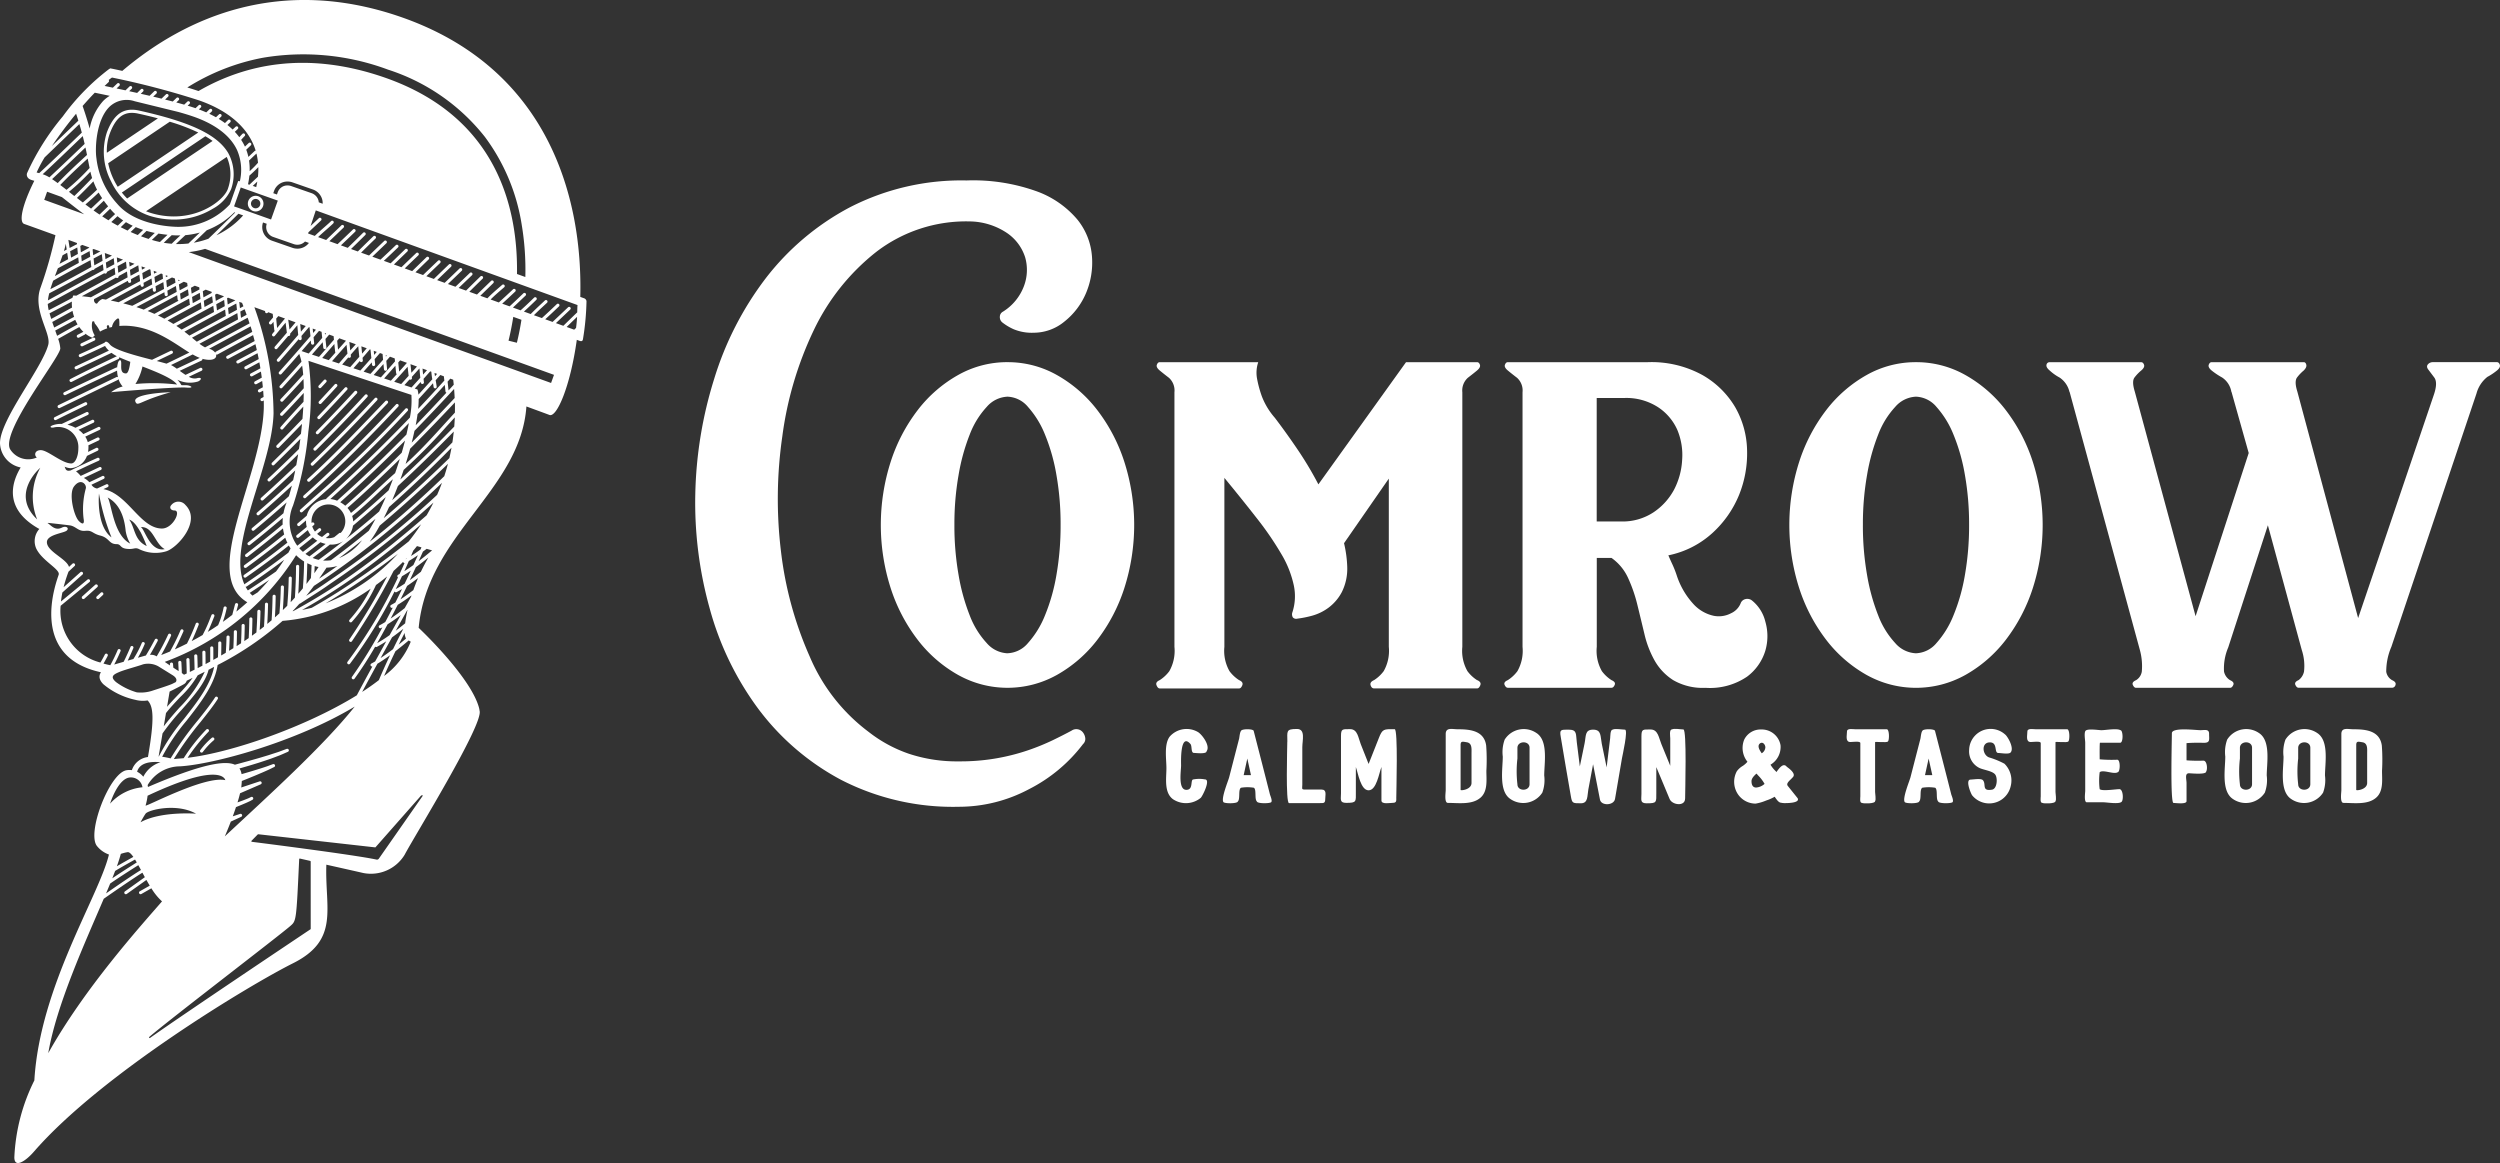
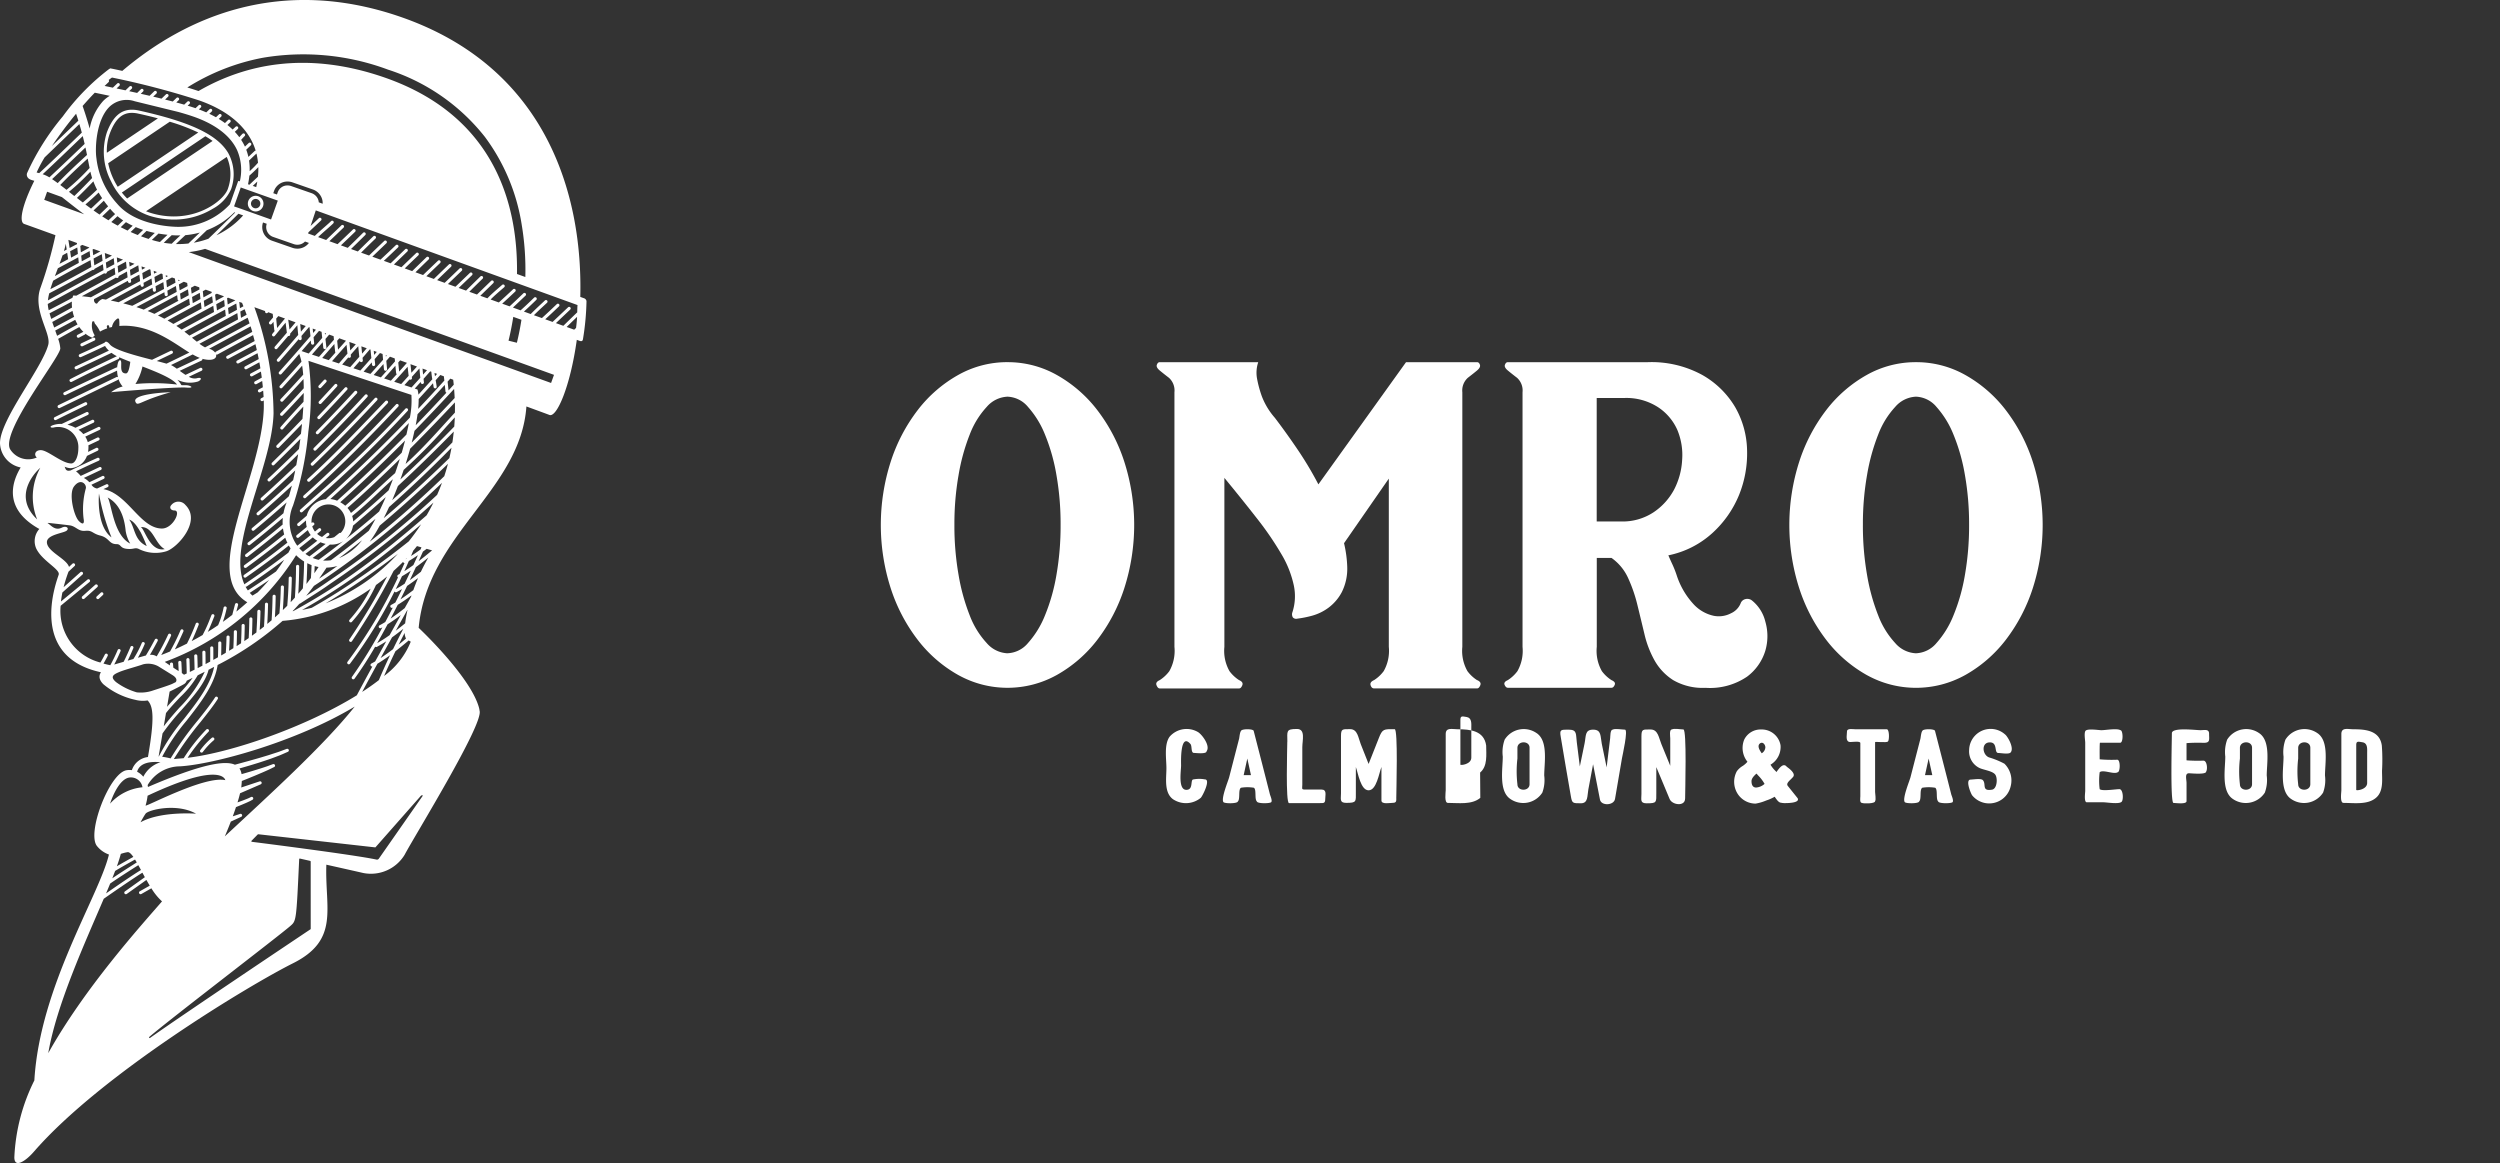
<svg xmlns="http://www.w3.org/2000/svg" id="コンポーネント_1_1" data-name="コンポーネント 1 – 1" width="263.206" height="122.446" viewBox="0 0 263.206 122.446">
  <rect x="0" y="0" width="263.206" height="122.446" fill="#333333" stroke="none" />
  <defs>
    <clipPath id="clip-path">
      <rect id="長方形_3" data-name="長方形 3" width="190.013" height="65.943" fill="none" />
    </clipPath>
    <clipPath id="clip-path-2">
      <rect id="長方形_2" data-name="長方形 2" width="61.756" height="122.446" fill="#fff" />
    </clipPath>
  </defs>
  <g id="グループ_6" data-name="グループ 6" transform="translate(73.193 19)" clip-path="url(#clip-path)">
    <path id="パス_26" data-name="パス 26" d="M105.234,129.158c-.99-.7-.713-2.236-.713-3.291,0-.947-.266-2.491.341-3.311a2.37,2.37,0,0,1,2.971-.49c.436.256,1.341,1.459.916,2.023,0,.331-1.128.181-1.32.181-.362,0-.181-.724-.384-.948-1.107-1.246-.98,1.98-.98,2.268,0,.564-.341,2.566.554,2.566.788,0,.373-1.1.756-1.1a3.268,3.268,0,0,1,1.2,0c.639,0-.266,1.778-.437,1.938a2.446,2.446,0,0,1-2.906.16c-.2-.149.213.149,0,0" transform="translate(-54.91 -63.999)" fill="#fff" />
    <path id="パス_27" data-name="パス 27" d="M122.075,128.67c.043.149.266.639.138.8s-1.459.17-1.512-.064c-.277-.266-.021-1.235-.319-1.448a4.21,4.21,0,0,0-1.363,0c-.309.213-.053,1.183-.33,1.448-.053.234-1.373.234-1.512.064-.277-.362.5-2.226.6-2.608l1.054-4.088c.032-.16.074-.671.2-.8.054-.234,1.278-.234,1.331,0,.575,2.236,1.15,4.461,1.714,6.7m-2.385-3.79c-.128.585-.256,1.16-.383,1.746h.767Z" transform="translate(-61.563 -64.022)" fill="#fff" />
    <path id="パス_28" data-name="パス 28" d="M131.373,123.083c0-1.1-.181-1.342,1.011-1.342.926,0,.564,1.193.564,1.927v3.95c0,.34-.117.5.234.5h1.778c.6,0,.4.564.4,1.033,0,.436-.213.394-.575.394h-3.237c-.372,0-.181-5.866-.181-6.463" transform="translate(-69.03 -63.993)" fill="#fff" />
    <path id="パス_29" data-name="パス 29" d="M149.128,128.928c0,.341.064.6-.362.6-.287,0-1.2.192-1.2-.245v-3.534c-.255.671-.521,2.46-1.352,2.46s-1.1-1.778-1.342-2.449v2.6c0,1.043.1,1.171-1.011,1.171-.724,0-.554-.383-.554-1v-6.037c0-.777.16-.724.969-.724.788,0,.852.926,1.107,1.565.277.7.554,1.4.831,2.1.351-.905.713-1.8,1.064-2.693.4-1.033.533-.969,1.682-.969.362,0,.17,6.452.17,7.166" transform="translate(-75.318 -64.003)" fill="#fff" />
-     <path id="パス_30" data-name="パス 30" d="M170.176,128.987c-.884.756-2.332.533-3.418.533-.394,0-.224-1.107-.224-1.331v-5.92c0-.734.692-.5,1.3-.5,1.277,0,2.747.149,2.96,1.714a20.17,20.17,0,0,1,.021,2.662c0,.948.171,2.162-.638,2.843-.416.352.426-.362,0,0m-.926-4.7c0-.437.075-1.055-.49-1.15-.447-.074-.66-.148-.66.288v4.727c0,.1,1.15-.021,1.15-.734Z" transform="translate(-87.519 -63.989)" fill="#fff" />
+     <path id="パス_30" data-name="パス 30" d="M170.176,128.987c-.884.756-2.332.533-3.418.533-.394,0-.224-1.107-.224-1.331v-5.92c0-.734.692-.5,1.3-.5,1.277,0,2.747.149,2.96,1.714c0,.948.171,2.162-.638,2.843-.416.352.426-.362,0,0m-.926-4.7c0-.437.075-1.055-.49-1.15-.447-.074-.66-.148-.66.288v4.727c0,.1,1.15-.021,1.15-.734Z" transform="translate(-87.519 -63.989)" fill="#fff" />
    <path id="パス_31" data-name="パス 31" d="M182.8,122.264c1.139.873.713,3.152.713,4.4a3.82,3.82,0,0,1-.2,1.8,2.387,2.387,0,0,1-3.45.607c-1.139-.873-.713-3.152-.713-4.4a3.893,3.893,0,0,1,.2-1.789,2.372,2.372,0,0,1,3.45-.618c.213.16-.2-.159,0,0m-2.108,1.491v1.118a11.576,11.576,0,0,0,0,2.715c0,.767,1.277.756,1.277-.01v-3.844c0-.767-1.277-.745-1.277.021" transform="translate(-94.127 -64.015)" fill="#fff" />
    <path id="パス_32" data-name="パス 32" d="M198.5,124.816c-.245,1.427-.49,2.864-.735,4.3-.117.7-1.459.756-1.586.064-.245-1.235-.479-2.481-.724-3.716-.16.884-.33,1.778-.5,2.662-.128.671,0,1.448-.787,1.448-.895,0-.926,0-1.065-.82-.181-1.011-.351-2.023-.522-3.024-.181-1.055-.352-2.109-.532-3.163-.138-.767.021-.746.83-.746.927,0,.746.48.863,1.331s.213,1.693.319,2.545c.17-.809.33-1.618.5-2.428.16-.777.01-1.448.895-1.448.9,0,.756.692.916,1.491.17.831.341,1.65.511,2.481.128-1.033.245-2.055.373-3.088.021-.16-.01-.884.267-.884.212-.148,1.011,0,1.287,0,.362,0-.266,2.737-.308,2.992" transform="translate(-100.925 -64.002)" fill="#fff" />
    <path id="パス_33" data-name="パス 33" d="M214.585,129.067c0,.851-1.363.682-1.629.032l-1.4-3.354v2.694c0,1.022.075,1.118-1.012,1.118-.723,0-.553-.383-.553-1v-6.048c0-.788.16-.724.969-.724.787,0,.862.895,1.129,1.534.308.767.616,1.523.936,2.289v-2.9c0-.149-.128-.927.171-.927.223-.138.948,0,1.213,0,.372,0,.181,6.548.181,7.283" transform="translate(-110.369 -63.983)" fill="#fff" />
    <path id="パス_34" data-name="パス 34" d="M237.258,129.062a.229.229,0,0,1,.043.234c-.138.287-1.033.309-1.3.309a1.783,1.783,0,0,1-.479-.043c-.234-.01-.447-.319-.607-.554-.021-.021-.032-.053-.054-.074a4.381,4.381,0,0,1-.884.394,5.071,5.071,0,0,1-1.118.33,2.247,2.247,0,0,1-1.927-1.086,2.345,2.345,0,0,1-.053-2.321,2.078,2.078,0,0,1,.628-.564,2.352,2.352,0,0,0,.49-.436,2.311,2.311,0,0,1-.33-2.353,1.916,1.916,0,0,1,1.757-1.044,2.011,2.011,0,0,1,2.055,1.651,2.164,2.164,0,0,1-1.054,2.055,2.953,2.953,0,0,0,.49.628c.053.053.1.107.138.149a.888.888,0,0,1,.053-.085c.2-.267.469-.639.745-.639a.308.308,0,0,1,.224.1,1.114,1.114,0,0,0,.16.138c.266.2.607.49.639.767a.317.317,0,0,1-.085.245c-.064.074-.139.149-.224.234-.3.287-.479.49-.319.7Zm-4.834-1.768c0,.309.085.671.49.671a1.5,1.5,0,0,0,.884-.383,3.964,3.964,0,0,0-.671-.884c-.064-.074-.128-.148-.182-.2-.213.192-.521.479-.521.8m1.459-3.556c0-.224-.17-.49-.373-.49a.317.317,0,0,0-.234.106c-.245.245-.032.639.223,1a.775.775,0,0,0,.383-.618" transform="translate(-121.214 -64.052)" fill="#fff" />
    <path id="パス_35" data-name="パス 35" d="M259.907,123.068c-.139.148-1.352-.01-1.352.064v5.249c0,.192.117.809,0,.969,0,.277-1.235.267-1.384.181-.266,0-.17-.543-.17-.681v-5.622c0-.234-.841-.107-1.044-.107-.564,0-.362-.692-.362-1.118,0-.362.66-.224.895-.224h3.3c.277,0,.277,1.14.117,1.289" transform="translate(-134.334 -63.999)" fill="#fff" />
    <path id="パス_36" data-name="パス 36" d="M273.3,128.67c.043.149.266.639.138.8s-1.459.17-1.512-.064c-.277-.266-.021-1.235-.32-1.448a4.21,4.21,0,0,0-1.363,0c-.308.213-.053,1.183-.33,1.448-.054.234-1.374.234-1.512.064-.277-.362.5-2.226.6-2.608l1.054-4.088c.032-.16.074-.671.2-.8.054-.234,1.278-.234,1.331,0,.575,2.236,1.15,4.461,1.714,6.7m-2.385-3.79c-.128.585-.255,1.16-.383,1.746h.767Z" transform="translate(-141.056 -64.022)" fill="#fff" />
    <path id="パス_37" data-name="パス 37" d="M286.442,122.319c.287.255.979,1.458.554,1.9-.2.2-1.011.043-1.278.043-.479,0-.032-1.118-.894-1.118-.937,0-.8,1.331-.074,1.586a8.54,8.54,0,0,1,1.607.66,2.468,2.468,0,0,1,.639,2.449,2.317,2.317,0,0,1-4.035.883c-.138-.181-.756-1.661-.159-1.661.266,0,1.064-.149,1.278.054.4.415-.171,1.192.958,1.011.544-.074.628-1.182.362-1.576s-1.224-.5-1.651-.7a1.944,1.944,0,0,1-1.107-1.916,2.265,2.265,0,0,1,3.8-1.608c.192.17-.191-.181,0,0" transform="translate(-148.519 -63.985)" fill="#fff" />
-     <path id="パス_38" data-name="パス 38" d="M299.947,123.068c-.138.148-1.352-.01-1.352.064v5.249c0,.192.117.809,0,.969,0,.277-1.235.267-1.384.181-.266,0-.17-.543-.17-.681v-5.622c0-.234-.841-.107-1.044-.107-.565,0-.362-.692-.362-1.118,0-.362.66-.224.895-.224h3.3c.277,0,.277,1.14.117,1.289" transform="translate(-155.381 -63.999)" fill="#fff" />
    <path id="パス_39" data-name="パス 39" d="M308.451,128.353V123.21c0-.244-.149-1.054.043-1.256.244-.245,1.363-.054,1.671-.054.426,0,1.629-.223,1.991,0,.287,0,.319,1.321-.021,1.321h-2.129c-.053,0-.032,1.565-.032,1.746a14.233,14.233,0,0,0,1.852.043c.351,0,.319,1.32.032,1.32-.394.255-1.544-.319-1.885,0a7.1,7.1,0,0,0,0,1.778c.266.235,1.7,0,2.076,0,.4,0,.447,1.119.234,1.331-.277.277-1.554.053-1.9.053h-1.767c-.309,0-.17-.979-.17-1.139" transform="translate(-162.107 -64.024)" fill="#fff" />
    <path id="パス_40" data-name="パス 40" d="M327.694,122.237c0-.649,2.523-.32,3.013-.32.4,0,.905-.159.905.373,0,.629.138.958-.565.958a16.225,16.225,0,0,0-1.81.032v1.811a15.645,15.645,0,0,0,1.778.032c.383,0,.458.894.288,1.15,0,.351-1.576.181-1.81.181-.468,0-.255.628-.255,1.032v1.9c0,.362-1.139.192-1.374.192-.352,0-.17-6.58-.17-7.336" transform="translate(-172.227 -64.041)" fill="#fff" />
    <path id="パス_41" data-name="パス 41" d="M343.163,122.264c1.139.873.713,3.152.713,4.4a3.819,3.819,0,0,1-.2,1.8,2.387,2.387,0,0,1-3.45.607c-1.139-.873-.714-3.152-.714-4.4a3.892,3.892,0,0,1,.2-1.789,2.371,2.371,0,0,1,3.449-.618c.213.16-.2-.159,0,0m-2.108,1.491v1.118a11.577,11.577,0,0,0,0,2.715c0,.767,1.277.756,1.277-.01v-3.844c0-.767-1.277-.745-1.277.021" transform="translate(-178.422 -64.015)" fill="#fff" />
    <path id="パス_42" data-name="パス 42" d="M356.091,122.264c1.139.873.713,3.152.713,4.4a3.82,3.82,0,0,1-.2,1.8,2.387,2.387,0,0,1-3.45.607c-1.139-.873-.713-3.152-.713-4.4a3.893,3.893,0,0,1,.2-1.789,2.372,2.372,0,0,1,3.45-.618c.213.16-.2-.159,0,0m-2.108,1.491v1.118a11.573,11.573,0,0,0,0,2.715c0,.767,1.277.756,1.277-.01v-3.844c0-.767-1.277-.745-1.277.021" transform="translate(-185.217 -64.015)" fill="#fff" />
    <path id="パス_43" data-name="パス 43" d="M368.964,128.987c-.884.756-2.332.533-3.418.533-.394,0-.224-1.107-.224-1.331v-5.92c0-.734.692-.5,1.3-.5,1.277,0,2.747.149,2.96,1.714a20.159,20.159,0,0,1,.021,2.662c0,.948.17,2.162-.639,2.843-.416.352.426-.362,0,0m-.926-4.7c0-.437.075-1.055-.49-1.15-.448-.074-.66-.148-.66.288v4.727c0,.1,1.15-.021,1.15-.734Z" transform="translate(-192.011 -63.989)" fill="#fff" />
-     <path id="パス_44" data-name="パス 44" d="M32.409,13.809A5.4,5.4,0,0,0,34.6,11.148a4.81,4.81,0,0,0,.135-3.064,4.886,4.886,0,0,0-1.92-2.56,7.207,7.207,0,0,0-3.907-1.212,15.53,15.53,0,0,0-9.834,3.2A23.119,23.119,0,0,0,12.5,15.729,37.113,37.113,0,0,0,9.171,26.943,45.959,45.959,0,0,0,9.036,39.1a38.2,38.2,0,0,0,3.031,11.047,19.264,19.264,0,0,0,6.2,7.915,14.458,14.458,0,0,0,4.21,2.29,16.045,16.045,0,0,0,5.288.808,21.993,21.993,0,0,0,7.308-1.179,24.122,24.122,0,0,0,2.56-1.044q1.111-.539,1.987-1.01a.879.879,0,0,1,1.212.2,1.189,1.189,0,0,1,.236.606.731.731,0,0,1-.236.606,16.511,16.511,0,0,1-5.692,4.749,15.7,15.7,0,0,1-7.376,1.852,25.769,25.769,0,0,1-12.394-2.829,26.276,26.276,0,0,1-8.723-7.476A31.711,31.711,0,0,1,1.525,45.063,41.453,41.453,0,0,1,.01,32.972,43.493,43.493,0,0,1,2,20.882,33.677,33.677,0,0,1,7.419,10.306,27.2,27.2,0,0,1,16.277,2.83,25.675,25.675,0,0,1,28.57,0a19.775,19.775,0,0,1,7.477,1.178,10.086,10.086,0,0,1,4.21,2.964,6.977,6.977,0,0,1,1.516,3.874,8.257,8.257,0,0,1-.64,3.873,7.575,7.575,0,0,1-2.257,2.964,5.083,5.083,0,0,1-3.233,1.179,4.982,4.982,0,0,1-2.122-.371,5.682,5.682,0,0,1-1.179-.707.709.709,0,0,1-.269-.606.608.608,0,0,1,.337-.539" transform="translate(0 -0.001)" fill="#fff" />
    <path id="パス_45" data-name="パス 45" d="M54.536,40.328a10.522,10.522,0,0,1,5.187,1.347,14.016,14.016,0,0,1,4.244,3.671A18.006,18.006,0,0,1,66.829,50.8a21.815,21.815,0,0,1,0,13.336,18.018,18.018,0,0,1-2.863,5.456,14.017,14.017,0,0,1-4.244,3.672,10.658,10.658,0,0,1-10.373,0,14.017,14.017,0,0,1-4.244-3.672,17.986,17.986,0,0,1-2.863-5.456,21.816,21.816,0,0,1,0-13.336,17.975,17.975,0,0,1,2.863-5.456,14.016,14.016,0,0,1,4.244-3.671,10.518,10.518,0,0,1,5.187-1.347m0,30.648A2.954,2.954,0,0,0,56.691,69.9,9.838,9.838,0,0,0,58.476,67a19.893,19.893,0,0,0,1.212-4.277,30.18,30.18,0,0,0,.438-5.288,29.78,29.78,0,0,0-.438-5.22,19.91,19.91,0,0,0-1.212-4.277,9.861,9.861,0,0,0-1.785-2.9,2.95,2.95,0,0,0-2.155-1.077,3.051,3.051,0,0,0-2.189,1.077,8.978,8.978,0,0,0-1.785,2.9,21.183,21.183,0,0,0-1.179,4.277,29.689,29.689,0,0,0-.438,5.22,30.089,30.089,0,0,0,.438,5.288A21.164,21.164,0,0,0,50.562,67a8.959,8.959,0,0,0,1.785,2.9,3.056,3.056,0,0,0,2.189,1.078" transform="translate(-21.656 -21.198)" fill="#fff" />
    <path id="パス_46" data-name="パス 46" d="M136.114,73.8c.314.135.426.314.337.539s-.2.337-.337.337H125.27c-.18,0-.3-.113-.37-.337s.056-.4.37-.539a3.852,3.852,0,0,0,1.01-.943,4.331,4.331,0,0,0,.539-2.56V52.587l-4.715,6.8a12.371,12.371,0,0,1,.337,2.493,5.5,5.5,0,0,1-.573,2.661,4.886,4.886,0,0,1-1.415,1.65,5.245,5.245,0,0,1-1.751.841,11.03,11.03,0,0,1-1.516.3.466.466,0,0,1-.472-.135.642.642,0,0,1-.067-.472,5.463,5.463,0,0,0,.168-2.9,10.884,10.884,0,0,0-1.313-3.3,32.983,32.983,0,0,0-2.56-3.738q-1.55-1.987-3.435-4.277V70.3a4.32,4.32,0,0,0,.539,2.56,3.823,3.823,0,0,0,1.01.943c.314.135.426.314.337.539s-.2.337-.337.337H102.7c-.135,0-.248-.113-.337-.337s.022-.4.337-.539a3.853,3.853,0,0,0,1.01-.943,4.327,4.327,0,0,0,.539-2.56V43.494a1.8,1.8,0,0,0-.573-1.516q-.573-.438-.977-.775t-.3-.606c.067-.179.168-.269.3-.269h10.373a3.44,3.44,0,0,0-.135,1.684,11.859,11.859,0,0,0,.505,1.886,7.46,7.46,0,0,0,1.381,2.29q1.279,1.684,2.459,3.435a36.812,36.812,0,0,1,2.122,3.57l9.228-12.865h7.477c.135,0,.236.09.3.269s-.034.382-.3.606-.6.483-.977.775a1.8,1.8,0,0,0-.573,1.516V70.3a4.32,4.32,0,0,0,.539,2.56,3.81,3.81,0,0,0,1.01.943" transform="translate(-53.794 -21.198)" fill="#fff" />
    <path id="パス_47" data-name="パス 47" d="M205.615,65.385a4.093,4.093,0,0,1,1.448,2.257,5.467,5.467,0,0,1,0,3.065,5.349,5.349,0,0,1-1.919,2.728,6.935,6.935,0,0,1-4.379,1.179,6.194,6.194,0,0,1-3.4-.809,5.882,5.882,0,0,1-1.953-2.054,10.626,10.626,0,0,1-1.077-2.8q-.371-1.549-.741-3.065a15.519,15.519,0,0,0-.977-2.829,5.218,5.218,0,0,0-1.751-2.121h-1.549V70.3a4.32,4.32,0,0,0,.539,2.56,3.821,3.821,0,0,0,1.01.943c.314.135.427.3.337.505s-.2.3-.337.3H179.951q-.2,0-.336-.3c-.089-.2.022-.37.336-.505a3.853,3.853,0,0,0,1.011-.943,4.328,4.328,0,0,0,.539-2.56V43.494a1.8,1.8,0,0,0-.573-1.516q-.573-.438-.977-.775t-.3-.606c.067-.179.168-.269.3-.269H194.7a11.144,11.144,0,0,1,5.725,1.347,9.376,9.376,0,0,1,3.47,3.4,9.482,9.482,0,0,1,1.246,4.513A11.646,11.646,0,0,1,204.3,54.3a11.084,11.084,0,0,1-2.8,4.008,9.746,9.746,0,0,1-4.648,2.358c.136.315.28.64.439.977a10.8,10.8,0,0,1,.437,1.112,8.209,8.209,0,0,0,1.852,3.132,4.055,4.055,0,0,0,2.054,1.145,2.756,2.756,0,0,0,1.819-.269,1.961,1.961,0,0,0,1.011-1.044.7.7,0,0,1,.471-.438.813.813,0,0,1,.674.1M191.874,57.1a5.9,5.9,0,0,0,3.435-.977,6.626,6.626,0,0,0,2.155-2.391,7.637,7.637,0,0,0,.842-3.132,6.833,6.833,0,0,0-.505-3.133,5.553,5.553,0,0,0-2.021-2.391,6.148,6.148,0,0,0-3.57-.976h-2.9v13Z" transform="translate(-94.398 -21.198)" fill="#fff" />
    <path id="パス_48" data-name="パス 48" d="M256.174,40.328a10.521,10.521,0,0,1,5.187,1.347,14.023,14.023,0,0,1,4.244,3.671,18.027,18.027,0,0,1,2.862,5.456,21.816,21.816,0,0,1,0,13.336,18.038,18.038,0,0,1-2.862,5.456,14.025,14.025,0,0,1-4.244,3.672,10.658,10.658,0,0,1-10.373,0,14.016,14.016,0,0,1-4.243-3.672,17.986,17.986,0,0,1-2.862-5.456,21.818,21.818,0,0,1,0-13.336,17.975,17.975,0,0,1,2.862-5.456,14.014,14.014,0,0,1,4.243-3.671,10.52,10.52,0,0,1,5.187-1.347m0,30.648A2.954,2.954,0,0,0,258.33,69.9a9.827,9.827,0,0,0,1.785-2.9,19.865,19.865,0,0,0,1.212-4.277,30.135,30.135,0,0,0,.438-5.288,29.734,29.734,0,0,0-.438-5.22,19.881,19.881,0,0,0-1.212-4.277,9.85,9.85,0,0,0-1.785-2.9,2.95,2.95,0,0,0-2.156-1.077,3.052,3.052,0,0,0-2.189,1.077,8.968,8.968,0,0,0-1.785,2.9,21.233,21.233,0,0,0-1.179,4.277,29.732,29.732,0,0,0-.437,5.22,30.133,30.133,0,0,0,.437,5.288A21.215,21.215,0,0,0,252.2,67a8.949,8.949,0,0,0,1.785,2.9,3.056,3.056,0,0,0,2.189,1.078" transform="translate(-127.647 -21.198)" fill="#fff" />
-     <path id="パス_49" data-name="パス 49" d="M347.635,40.6q.1.27-.3.606a6.448,6.448,0,0,1-1.011.674,3.337,3.337,0,0,0-1.145,1.751L336.218,70.3a6.547,6.547,0,0,0-.539,2.626,1.267,1.267,0,0,0,.606.876c.313.135.438.3.37.505a.378.378,0,0,1-.37.3h-9.834q-.2,0-.337-.3t.337-.505a1.5,1.5,0,0,0,.572-.909,5.3,5.3,0,0,0-.236-2.257L323.218,57.5l-4.176,12.865A5.626,5.626,0,0,0,318.6,72.9a1.394,1.394,0,0,0,.639.909q.472.2.337.505c-.091.2-.2.3-.337.3h-9.9q-.2,0-.337-.3t.337-.505a1.292,1.292,0,0,0,.606-.909,6.439,6.439,0,0,0-.2-2.257l-7.409-27.212v.067a2.486,2.486,0,0,0-1.044-1.549,5.022,5.022,0,0,1-1.044-.741c-.27-.224-.381-.426-.337-.606a.318.318,0,0,1,.337-.269h9.632c.135,0,.236.09.3.269s-.034.382-.3.606a4.45,4.45,0,0,0-.707.741q-.3.4.034,1.482l6.4,23.643L321.2,49.893l-1.819-6.466v.067a2.265,2.265,0,0,0-.977-1.549,7.845,7.845,0,0,1-1.111-.741q-.4-.336-.3-.606c.067-.179.168-.269.3-.269h9.7c.135,0,.224.09.269.269s-.045.382-.269.606a4.43,4.43,0,0,0-.707.741c-.2.269-.192.764.034,1.482l6.4,23.844,7.948-23.441q.471-1.346.067-1.886l-.606-.808c-.18-.224-.2-.415-.067-.573a.675.675,0,0,1,.539-.236h6.736c.135,0,.235.09.3.269" transform="translate(-157.643 -21.198)" fill="#fff" />
  </g>
  <g id="グループ_7" data-name="グループ 7">
    <g id="グループ_3" data-name="グループ 3" clip-path="url(#clip-path-2)">
      <path id="パス_25" data-name="パス 25" d="M17.963,41.3c-3.3.906-3.46,1.566-3.708.989-.331-.772,2.966-.989,3.708-.989m8.13-19.861a.824.824,0,1,1,.824.824.825.825,0,0,1-.824-.824m.33,0a.494.494,0,1,0,.494-.494.5.5,0,0,0-.494.494M61.377,35.7c-.031.179-.109.261-.331.194l-.319-.116c-.683,4.916-2.113,8.212-2.883,7.908-.13-.051-1-.371-2.422-.893C54.794,51.649,44.99,56.281,44.079,66.1c0,0,5.448,5.107,6.348,8.4a1.844,1.844,0,0,1,.062.326c.464,1.374-6.847,13.188-7.888,15.166a4.154,4.154,0,0,1-4.342,1.923c-.866-.2-3.9-.879-3.9-.879-.165,4.613,1.428,7.91-3.516,10.382-4.491,2.246-20.16,11.645-27.271,19.83-.89,1.025-2.062,1.773-2.062.6a20.038,20.038,0,0,1,2.107-8.1c.583-9.9,6.809-19.4,7.852-23.781a2.8,2.8,0,0,1-1.225-.854c-1.181-1.278,1.26-7.721,3.076-8.021a1.9,1.9,0,0,1,.565-.01A2.03,2.03,0,0,1,15.577,79.7c.724-4.159.551-5.351-.037-5.957a3.034,3.034,0,0,1-1.284-.062,7.78,7.78,0,0,1-3.379-1.648c-.5-.5-.461-.932-.25-1.256-7.8-1.689-4.611-9.706-4.446-10.281s-1.813-1.483-2.39-2.8a1.924,1.924,0,0,1,.355-2.011.549.549,0,0,1-.107-.049c-3.891-2.223-2.625-5.154-1.863-6.42l-.033-.007A2.691,2.691,0,0,1,0,46.651C0,44.179,4.42,38.772,5.08,36.3c.329-1.235-1.7-3.657-.8-6.046a44.176,44.176,0,0,0,1.56-5.492c-1.717-.62-2.877-1.038-3.29-1.183-.588-.205-.207-2.013,1.063-4.545-.362-.095-.605-.168-.73-.406a.5.5,0,0,1-.029-.412,25.952,25.952,0,0,1,3.757-5.961,23.856,23.856,0,0,1,4.846-4.964l.152-.094.176.035c.015,0,.425.085,1.091.231C19.688,1.681,29.574-2.488,41.95,1.7,57.82,7.072,61.36,20.92,61.094,31.258l.378.137a.382.382,0,0,1,.276.308,27.547,27.547,0,0,1-.371,4m-4.908-4.138c-.468.458-.891.861-1.311,1.239l.717.259c.391-.4.8-.782,1.2-1.153l.3-.282a.165.165,0,0,1,.225.241l-.305.283c-.361.335-.731.678-1.085,1.035l.843.3c.585-.531,1.133-1.051,1.564-1.463a.165.165,0,1,1,.228.238c-.4.383-.9.86-1.442,1.352l.774.28,1.623-1.534a.165.165,0,1,1,.226.239q-.75.71-1.5,1.42l.783.283c.487-.478.981-.955,1.463-1.42.008-.3.012-.554.03-.765L33.247,22.15,32.7,23.791c.289-.271.582-.546.872-.821a.165.165,0,1,1,.227.24c-.441.417-.887.834-1.318,1.238l-.045.134.706.255c.25-.25.635-.589,1.012-.921.3-.262.577-.508.7-.633a.165.165,0,0,1,.237.23c-.13.133-.4.373-.716.65-.3.261-.638.562-.885.8l.845.306q.807-.773,1.614-1.549a.165.165,0,0,1,.228.238q-.747.719-1.5,1.437l.862.312c.518-.485,1.052-.994,1.623-1.547a.165.165,0,0,1,.229.238c-.527.51-1.024.983-1.5,1.435l.72.26c.486-.469,1.012-.985,1.621-1.591a.165.165,0,0,1,.232.234c-.563.559-1.054,1.041-1.508,1.481l.717.26c.523-.52,1.071-1.056,1.633-1.6a.165.165,0,1,1,.23.237c-.523.5-1.032,1-1.52,1.487l.839.3c.588-.567,1.151-1.106,1.6-1.534a.164.164,0,0,1,.227.238c-.419.4-.936.9-1.482,1.421l.859.31c.5-.462,1.032-.962,1.607-1.517a.165.165,0,1,1,.229.236c-.529.512-1.02.976-1.487,1.407l.72.26c.475-.462.978-.95,1.525-1.478a.165.165,0,1,1,.229.237c-.5.486-.968.936-1.41,1.366l.794.287c.47-.455.971-.938,1.544-1.485a.165.165,0,1,1,.228.238c-.526.5-.991.951-1.427,1.372l.785.284c.472-.464.971-.951,1.516-1.476a.165.165,0,0,1,.228.237c-.5.483-.963.933-1.4,1.363l.8.289c.478-.459.988-.949,1.579-1.513a.165.165,0,0,1,.228.238c-.543.518-1.018.973-1.461,1.4l.791.286q.794-.764,1.588-1.53a.165.165,0,0,1,.229.237q-.735.71-1.472,1.418l.792.286,1.565-1.506a.165.165,0,1,1,.228.238q-.724.7-1.449,1.393l.792.287,1.513-1.452a.165.165,0,1,1,.228.238q-.7.671-1.4,1.34l.776.281c.478-.478.979-.972,1.521-1.5a.165.165,0,0,1,.23.236c-.5.485-.965.943-1.408,1.386l.807.291,1.494-1.445a.165.165,0,0,1,.229.237L50.567,31.14l.745.269c.4-.417.832-.793,1.257-1.159l.3-.259a.164.164,0,1,1,.216.248c-.1.087-.2.173-.3.26-.383.33-.772.668-1.132,1.033l.864.312c.492-.447,1-.912,1.5-1.387a.165.165,0,0,1,.228.239c-.457.436-.92.862-1.374,1.275l.782.283c.451-.417.9-.842,1.332-1.258l.118-.113a.165.165,0,0,1,.228.239l-.119.113c-.4.378-.8.764-1.21,1.145l.808.293c.461-.409.919-.845,1.433-1.347a.165.165,0,0,1,.23.235M12.719,89.9c-.1.378-.239.816-.413,1.3.569-.335,1.241-.712,1.732-.983-.229-.328-.432-.521-.606-.5a4.535,4.535,0,0,0-.712.182m-.9,2.571c.874-.591,1.933-1.264,2.579-1.671-.062-.108-.123-.21-.182-.306-.595.329-1.473.821-2.095,1.2q-.141.373-.3.778m-.655,1.588c1.08-.75,2.829-1.954,3.674-2.464-.095-.176-.188-.346-.277-.508-.752.474-2.049,1.3-2.965,1.936-.137.333-.281.679-.432,1.036m9.475-8.392c-2.06-1.154-5.039-.392-5.314,0-.214.306-.536.906-.536.906,2.142-1.194,5.85-.906,5.85-.906m3.078-3.529s-.3-2.071-8.181,1.636a6.142,6.142,0,0,1-.211,1.028c-.11.247,6.195-3.159,8.392-2.664m-.057,5.923c4.528-4.232,10.334-9.462,13.684-13.668-6.289,3.774-14.916,6.082-18.394,6.289a3.97,3.97,0,0,0-3.409,1.974,1.311,1.311,0,0,1,.031.2c5.64-2.426,8.107-2.818,9.154-2.346l.109-.029,1.025-.279c.188-.052.382-.1.577-.161l.6-.169c.2-.054.4-.116.593-.174l.573-.173c.187-.055.362-.12.532-.172l.476-.154c.148-.045.277-.1.4-.143l.3-.112.266-.1.01,0a.165.165,0,0,1,.123.306l-.265.116-.3.133c-.118.048-.25.112-.4.165l-.474.179c-.168.063-.346.131-.532.193l-.572.192c-.2.065-.393.132-.593.193l-.6.185c-.2.062-.39.117-.578.172l-.542.157-.247.068a1.406,1.406,0,0,1,.222.6l.4-.114c.253-.072.521-.153.79-.234s.535-.165.787-.243c.126-.038.245-.08.359-.117l.322-.107c.1-.032.189-.067.268-.1l.207-.075.18-.066.007,0a.165.165,0,0,1,.129.3l-.176.085-.2.1c-.079.037-.166.082-.264.125l-.313.14c-.111.049-.228.1-.35.154-.244.1-.5.217-.765.324s-.522.216-.768.315l-.586.234c-.01.174-.026.35-.043.525,0,.049-.012.1-.02.16l1.939-.644a.165.165,0,0,1,.117.308l-2.179.946c-.068.282-.157.606-.266.961l.271-.1c.147-.051.292-.105.427-.158s.261-.1.367-.146c.052-.022.1-.041.143-.061l.1-.05.09-.043.02-.01a.164.164,0,0,1,.15.292l-.1.055-.116.063c-.045.025-.093.045-.148.071-.109.052-.235.111-.371.168s-.281.121-.426.181c-.2.083-.395.162-.57.232-.1.308-.213.633-.337.97l.763-.253a.165.165,0,0,1,.121.307l-1.09.5c-.193.5-.406,1.03-.635,1.563M18.808,70.655q-.016-.459-.041-.915a.165.165,0,0,1,.329-.018c.021.378.036.76.047,1.141a1.883,1.883,0,0,1,.228.176l.287-.136c-.006-.478-.018-.959-.038-1.436a.165.165,0,1,1,.329-.013c.018.429.029.862.036,1.293l.5-.244c-.008-.481-.02-.962-.038-1.43a.165.165,0,1,1,.329-.013c.016.421.028.849.035,1.28q.251-.127.5-.253c0-.47,0-.944-.009-1.412a.165.165,0,0,1,.33-.007c.009.413.011.83.01,1.247.164-.086.327-.173.488-.259.005-.48.006-.962,0-1.437a.164.164,0,0,1,.162-.167h0a.164.164,0,0,1,.165.162c.006.417.006.84,0,1.262q.249-.136.49-.273c.018-.507.027-1.017.027-1.521a.165.165,0,0,1,.329,0c0,.441-.006.886-.019,1.33q.247-.143.486-.284c.041-.554.067-1.111.076-1.657a.165.165,0,1,1,.33.005c-.009.477-.029.962-.061,1.444q.23-.139.454-.279c.027-.574.044-1.155.048-1.73a.167.167,0,0,1,.166-.164.165.165,0,0,1,.164.166c0,.5-.016,1.01-.037,1.514.158-.1.314-.2.467-.3.031-.625.051-1.254.058-1.873a.162.162,0,0,1,.166-.162.164.164,0,0,1,.164.166c-.006.542-.022,1.093-.046,1.641q.237-.16.465-.319c.035-.67.056-1.346.064-2.011A.164.164,0,0,1,26.411,65h0a.164.164,0,0,1,.163.166c-.006.585-.024,1.178-.051,1.766q.241-.172.472-.345c.052-.74.086-1.486.1-2.224a.167.167,0,0,1,.168-.162.165.165,0,0,1,.161.168c-.013.648-.041,1.3-.082,1.953.154-.118.3-.236.453-.353.051-.792.086-1.584.1-2.357a.165.165,0,0,1,.164-.162h0a.166.166,0,0,1,.162.169c-.014.679-.041,1.373-.083,2.069q.235-.192.458-.384c.054-.846.089-1.693.1-2.528a.166.166,0,0,1,.167-.162.164.164,0,0,1,.162.168c-.011.732-.039,1.475-.082,2.218.163-.144.322-.286.476-.43.076-.92.126-1.849.145-2.771a.165.165,0,0,1,.33.007c-.017.806-.056,1.618-.117,2.426.16-.153.314-.306.465-.457.084-.96.136-1.937.153-2.913a.164.164,0,0,1,.165-.162h0a.165.165,0,0,1,.162.168c-.014.848-.055,1.7-.12,2.534.154-.161.3-.322.446-.482.073-1.1.115-2.209.119-3.289a.166.166,0,0,1,.165-.164h0a.165.165,0,0,1,.165.166c-.005.948-.036,1.914-.092,2.883q.251-.29.482-.576c.071-.94.115-1.887.129-2.825a4.628,4.628,0,0,1-.84-.661A27.613,27.613,0,0,1,17.346,69.685c.164.113.354.243.553.376,0-.039-.006-.078-.009-.118a.165.165,0,1,1,.328-.026c.01.125.019.251.029.376.193.127.384.251.56.361M32.5,37.218q.712-.814,1.422-1.64c-.005-.055-.011-.11-.017-.165-.017-.161-.033-.321-.05-.479l-.266-.1-.576.675c.022.205.043.408.064.6a.165.165,0,0,1-.146.182h-.017a.166.166,0,0,1-.164-.147c-.01-.1-.021-.194-.031-.293q-.482.561-.967,1.116l.034.008Zm.34.112.743.246c.548-.624,1.083-1.241,1.575-1.812-.012-.12-.023-.242-.033-.368l-.467-.169-.394.459c.032.3.064.6.1.886a.165.165,0,0,1-.145.183H34.2a.165.165,0,0,1-.164-.147c-.021-.187-.042-.382-.063-.58q-.564.654-1.13,1.3m3.638-1.021c-.513.575-1.023,1.151-1.525,1.72l.726.24c.227-.267.548-.64.9-1.037-.023-.222-.048-.453-.072-.688l-.024-.235m.183,1.326c-.243.279-.466.539-.644.747l.844.279q.484-.546.959-1.094c-.037-.353-.074-.726-.111-1.113-.255.281-.529.588-.792.887.005.051.011.1.016.152a.165.165,0,0,1-.146.183h-.018a.164.164,0,0,1-.109-.042m1.211.376q-.333.381-.67.763l.73.242c.389-.436.777-.874,1.159-1.311q-.046-.449-.092-.9l-.065-.023q-.381.445-.771.894.014.136.03.268a.164.164,0,0,1-.146.182h-.018a.164.164,0,0,1-.157-.115m1.266.141q-.429.49-.864.977l.722.239q.66-.734,1.327-1.489c-.018-.205-.035-.411-.051-.609l-.277-.1q-.277.322-.56.644c.019.183.037.365.057.548a.165.165,0,0,1-.146.181H39.33a.165.165,0,0,1-.164-.148c-.009-.08-.016-.161-.025-.242m1.226.18q-.516.581-1.027,1.149l.762.252q.739-.828,1.483-1.679-.014-.161-.027-.317l-.5-.184-.387.439c.027.307.055.606.084.866a.166.166,0,0,1-.146.182h-.018a.165.165,0,0,1-.164-.147c-.019-.173-.037-.364-.055-.562m1.754-.391-.194.224c.028.307.059.625.095.957q.409-.457.819-.918l-.72-.263m.793.676q-.71.8-1.416,1.578l.734.242q.391-.429.786-.866c-.033-.286-.065-.586-.1-.879,0-.025,0-.051-.008-.076m.205,1.334c-.183.2-.363.4-.545.6l.751.248q.46-.505.925-1.025c-.03-.292-.055-.579-.082-.876,0-.035-.006-.071-.009-.105q-.4.447-.8.889c0,.038.009.077.013.113a.164.164,0,0,1-.144.183l-.02,0a.163.163,0,0,1-.092-.029m1.179.265q-.316.352-.63.7l.293.1.045.208a3.163,3.163,0,0,1,.049.329q.731-.8,1.46-1.615c-.043-.26-.081-.511-.1-.792l-.12-.043q-.352.4-.7.789c.012.118.025.237.039.359a.165.165,0,0,1-.144.183h-.02a.163.163,0,0,1-.163-.146c0-.023-.006-.046-.008-.069m1.289.134q-.751.84-1.507,1.661a9.841,9.841,0,0,1-.055,1.042q1.409-1.488,2.757-2.982c-.006-.055-.012-.11-.019-.165-.01-.094-.021-.188-.031-.284l-.376-.137c-.162.184-.324.366-.487.55,0,.016.005.032.008.049.033.193.068.393.1.62a.165.165,0,0,1-.14.186l-.023,0a.164.164,0,0,1-.163-.142c-.02-.142-.041-.273-.063-.4M45.1,58.7c-.387.314-.84.668-1.315,1.011-.193.418-.408.879-.642,1.37.41-.292.81-.6,1.168-.882.237-.5.5-1,.789-1.5m-3.214-.388c-2.068,1.589-4.074,3-6.073,4.268q-.769.488-1.534.944a20.808,20.808,0,0,0,7.607-5.212m-8.857-3.022-.154.129a1.782,1.782,0,0,0,.285.545c.129-.105.258-.211.386-.318a.165.165,0,0,1,.211.254l-.372.307a1.756,1.756,0,0,0,.368.257c.05.026.1.049.153.07.167-.135.333-.269.5-.4a.165.165,0,1,1,.209.255l-.316.256a1.781,1.781,0,0,0,.884-.087c.173-.14.346-.279.519-.42a.162.162,0,0,1,.163-.025,1.748,1.748,0,0,0,.288-.4,1.779,1.779,0,1,0-3.348-.654l.015-.013a.165.165,0,1,1,.212.252m13.8-14.781q-1.4,1.548-2.87,3.09c-.05.364-.115.754-.194,1.165Q45.381,43.1,47,41.344a.164.164,0,0,1-.1-.134c-.025-.248-.049-.479-.074-.7M43.9,57.494q-.182.231-.371.457l-.027.032c-.068.168-.145.353-.23.554.332-.211.669-.444,1-.682l.1-.228Zm-9.165-.163c-.614.488-1.222.959-1.818,1.41a3.665,3.665,0,0,0,.635.2q1.3-.953,2.592-1.973a2.22,2.22,0,0,1-1.41.362m12.8-10.192c-2.175,2.218-4.38,4.313-6.572,6.245-.179.39-.367.782-.566,1.174,2.209-1.884,4.483-3.966,6.914-6.329q.124-.534.225-1.09m-6.624,4.485c.158-.39.31-.781.454-1.171-.509.456-1,.919-1.481,1.373-.892.84-1.813,1.708-2.806,2.5a2.211,2.211,0,0,1,.107.577c1.164-.983,2.355-2.029,3.549-3.114l.176-.16m1.177-3.3q-.4.4-.8.783c-1.593,1.546-3.176,3.014-4.705,4.368a2.416,2.416,0,0,1,.366.528c.954-.763,1.847-1.6,2.711-2.419.624-.589,1.266-1.192,1.94-1.779.175-.5.339-.995.49-1.481M39,55.583q.271-.465.529-.954c-1.819,1.547-3.667,3.016-5.512,4.382.1.008.191.013.288.013h0a3.612,3.612,0,0,0,.535-.04c1.312-.968,2.644-2.008,3.98-3.1.06-.1.121-.195.179-.3m-3.3,3.175a5.952,5.952,0,0,0,2.419-1.881q-1.216.975-2.419,1.881M47.63,46.57q.085-.557.144-1.136c-1.976,2.023-3.947,3.946-5.884,5.739-.183.48-.384.977-.6,1.484,2.119-1.891,4.245-3.931,6.343-6.086m.192-1.657q.037-.477.057-.971c-.289.316-.576.631-.858.94A55.109,55.109,0,0,1,42.5,49.47c-.108.322-.226.662-.353,1.014,1.87-1.747,3.771-3.612,5.674-5.57m.066-2.542c-1.65,1.758-3.207,3.369-4.708,4.871-.025.089-.049.179-.075.269-.106.378-.24.83-.4,1.337,1.479-1.339,2.8-2.785,4.074-4.189.365-.4.738-.81,1.116-1.219q.009-.526,0-1.07m-5.249,4.011q-.977.987-1.947,1.934c-1.641,1.6-3.281,3.135-4.877,4.559a3.151,3.151,0,0,1,.529.37c1.533-1.354,3.117-2.825,4.713-4.374q.609-.592,1.23-1.206c.128-.437.245-.867.351-1.283M36.415,56.754q1.762-1.394,3.5-2.9c.243-.5.475-1,.7-1.518-1.161,1.05-2.319,2.059-3.449,3.008a2.421,2.421,0,0,1-.243.737,2.467,2.467,0,0,1-.5.668M33.13,59.6q-.014.374-.034.75.232-.331.444-.654c-.138-.025-.275-.058-.41-.1m.465,1.324q.964-.645,1.928-1.332a4.49,4.49,0,0,1-1.143.172q-.393.6-.785,1.159m5.328-3.884c.147-.116.294-.231.441-.348,2.455-1.962,4.945-4.163,7.41-6.551q.21-.636.387-1.307c-2.493,2.411-4.825,4.526-7.1,6.439l-.078.065q-.171.312-.35.62a11.494,11.494,0,0,1-.713,1.084m8.888-16.089q-2.084,2.274-4.169,4.41-.13.6-.295,1.245c1.443-1.453,2.94-3.008,4.524-4.7q-.021-.473-.06-.956m-4.76,3.592q-1.273,1.314-2.584,2.613c-1.8,1.783-3.716,3.6-5.688,5.39a2.422,2.422,0,0,1,.715.174c1.624-1.446,3.294-3.005,4.965-4.638q1.158-1.132,2.331-2.322c.1-.423.187-.83.26-1.216M31.507,57.714a3.93,3.93,0,0,0,.388.388q.769-.582,1.512-1.172a2.375,2.375,0,0,1-.474-.355q-.714.58-1.427,1.139m.653.6a3.8,3.8,0,0,0,.422.267q.838-.633,1.706-1.317a3.5,3.5,0,0,1-.549-.176q-.774.616-1.58,1.226m.194.983c-.014.726-.043,1.457-.09,2.186.165-.211.322-.422.473-.629.029-.454.051-.909.068-1.361a4.508,4.508,0,0,1-.45-.2m-.138,3.454.281-.179c.663-.421,1.348-.855,2.1-1.389A91.77,91.77,0,0,0,46.02,52.1q.271-.611.513-1.265c-2.319,2.221-4.655,4.275-6.962,6.118-2.15,1.719-4.342,3.307-6.521,4.731-.275.37-.552.727-.833,1.071M30.8,64.345l.075-.006a61.572,61.572,0,0,0,7.266-4.618c2.133-1.559,4.32-3.322,6.773-5.466q.373-.639.72-1.341a95.094,95.094,0,0,1-10.854,8.539c-.754.539-1.443.976-2.111,1.4-.35.222-.712.452-1.072.689a.163.163,0,0,1-.076.025c-.236.267-.477.526-.721.78m.986-.129c.343-.06.687-.138,1.034-.228.923-.521,1.868-1.087,2.815-1.688A84.96,84.96,0,0,0,43.032,57c.438-.546.88-1.148,1.308-1.806-2.143,1.844-4.093,3.4-6,4.8a63.172,63.172,0,0,1-6.549,4.228M42.7,58.878l.086-.049c.012-.025.022-.05.033-.075-.039.042-.079.083-.119.124m-.134,1.258c.318-.2.641-.419.958-.646.18-.389.339-.74.475-1.041-.318.22-.64.429-.953.612-.143.329-.3.69-.48,1.075m-.9,1.884c.3-.161.617-.355.934-.566.233-.484.45-.943.648-1.368-.312.211-.624.409-.927.581-.2.427-.419.88-.656,1.353m3.829-4.077-.577-.162c-.126.1-.256.193-.388.29-.121.271-.274.613-.456,1.012.557-.423,1.06-.836,1.42-1.14m1.911-18.077-.28.314c.033.3.066.6.1.923l.547-.6c-.017-.175-.036-.351-.057-.527l-.309-.113m-5.778-1.361q-.594.676-1.186,1.34l.712.236q.311-.341.622-.687a.164.164,0,0,1-.07-.118c-.029-.265-.054-.521-.078-.77M35.2,36.217c-.406.47-.838.968-1.278,1.471l.69.228.7-.792a.163.163,0,0,1-.023-.067c-.029-.26-.058-.541-.088-.84m.521-.6-.224.259q.048.5.094.935.415-.469.835-.938l-.706-.257M31.212,57.33c.029.043.06.084.09.125q.706-.554,1.412-1.126a2.335,2.335,0,0,1-.306-.521c-.32.266-.64.528-.954.784a.165.165,0,0,1-.232-.024.166.166,0,0,1,.024-.232c.345-.28.7-.568,1.049-.861a2.323,2.323,0,0,1-.074-.685c-.223.189-.444.377-.664.562a.165.165,0,0,1-.212-.253c.314-.264.632-.534.949-.806a2.339,2.339,0,0,1,2.045-1.743.164.164,0,0,1,.051-.094c2.027-1.84,3.994-3.7,5.846-5.534q1.483-1.468,2.918-2.958a9.4,9.4,0,0,0,.16-2.387L32.473,37.989a27.679,27.679,0,0,1-.006,7.432,34.632,34.632,0,0,1-1.619,7.812,4.328,4.328,0,0,0,.363,4.1m-2.885,3.733q-.991.675-2.031,1.35a3.618,3.618,0,0,0,.286.292q.274-.169.55-.343c.431-.436.829-.871,1.2-1.3m1.583-2.124q-1.979,1.488-3.935,2.8a.162.162,0,0,1-.091.028.155.155,0,0,1-.036,0,3.742,3.742,0,0,0,.244.391c1.022-.663,2.014-1.33,2.963-1.991.319-.419.6-.828.855-1.223M17.858,72.813h0l-.272,1.606c.388-.453.794-.881,1.174-1.281a14.3,14.3,0,0,0,1.526-1.778l-.63.308a.594.594,0,0,1-.292.362c-.243.146-.857.463-1.506.783m-.62,3.661c.493-.657,1.07-1.311,1.639-1.957a13.135,13.135,0,0,0,2.68-3.794c-.242.124-.49.249-.742.375A10.116,10.116,0,0,1,19,73.365c-.52.547-1.052,1.109-1.524,1.707Zm-.127.748L16.7,79.637h.026a20.657,20.657,0,0,1,2.65-3.957c1.373-1.753,2.787-3.56,3.166-5.471q-.286.153-.583.305c-.339,1.387-1.608,2.826-2.837,4.22a24.464,24.464,0,0,0-2.013,2.487m-.037,2.452a8,8,0,0,1,.891.173,33.64,33.64,0,0,1,2.892-4.036c.669-.839,1.3-1.632,1.787-2.387a.165.165,0,1,1,.277.179c-.495.77-1.132,1.568-1.807,2.415A33.877,33.877,0,0,0,18.3,79.923c.2-.027.419-.049.648-.066.127-.009.258-.02.391-.033A19.2,19.2,0,0,1,21.725,76.8a.165.165,0,1,1,.221.245,19.776,19.776,0,0,0-2.194,2.737c4.7-.559,12.47-3.278,17.814-6.578.495-.932,1.057-1.972,1.636-3.032a.144.144,0,0,1-.029,0,.165.165,0,0,1-.077-.311c.129-.068.262-.143.4-.222.393-.716.788-1.433,1.172-2.125-.334.22-.667.422-.984.589a.161.161,0,0,1-.184-.022,39.058,39.058,0,0,1-2.173,3.373.164.164,0,0,1-.133.067.17.17,0,0,1-.1-.032.166.166,0,0,1-.035-.231,47.026,47.026,0,0,0,3.2-5.211c-.048.027-.1.054-.144.079a.169.169,0,0,1-.077.018.164.164,0,0,1-.146-.087.165.165,0,0,1,.068-.223c.194-.1.4-.219.6-.345.273-.51.538-1.02.794-1.521l-.019.01a.162.162,0,0,1-.077.019.164.164,0,0,1-.077-.31c.145-.076.293-.161.442-.25.245-.486.481-.962.7-1.419-.191.116-.38.224-.563.321a.159.159,0,0,1-.076.02.165.165,0,0,1-.146-.088v0a49.589,49.589,0,0,1-4.687,7.606.165.165,0,0,1-.132.066.168.168,0,0,1-.1-.035.165.165,0,0,1-.031-.231A51.1,51.1,0,0,0,41.9,60.791a.177.177,0,0,1-.049-.055.165.165,0,0,1,.068-.223c.05-.026.1-.053.15-.081.191-.409.365-.793.521-1.147a.165.165,0,0,1-.135-.086.178.178,0,0,1-.015-.046c-.322.328-.657.645-1,.952a72.762,72.762,0,0,1-4.386,7.407.163.163,0,0,1-.23.04.164.164,0,0,1-.04-.229,68.786,68.786,0,0,0,3.975-6.634q-.573.471-1.173.9a15.455,15.455,0,0,1-2.549,3.893.165.165,0,0,1-.236-.23,14.257,14.257,0,0,0,2.222-3.273,18.651,18.651,0,0,1-9.271,3.388,32.9,32.9,0,0,1-6.839,4.645c-.313,2.086-1.818,4.009-3.276,5.87a21.119,21.119,0,0,0-2.563,3.79M43.326,62.683c-.474.353-.973.7-1.452.991-.24.476-.49.961-.746,1.45.516-.352,1.03-.739,1.481-1.1.268-.478.495-.882.666-1.186.016-.053.033-.106.051-.159m-2.518,3.046c-.357.667-.725,1.336-1.1,1.988a14.931,14.931,0,0,0,1.313-.845c.422-.76.821-1.475,1.174-2.107-.446.334-.923.671-1.388.964m-2.679,7.12c.627-.406,1.217-.819,1.756-1.238.4-.933.8-1.822,1.181-2.623-.434.318-.889.628-1.329.893-.56,1.022-1.112,2.037-1.608,2.968m3.847-4.979c.3-.242.563-.461.771-.638a1.349,1.349,0,0,1-.14-.6c-.182.351-.4.769-.631,1.241m-.339.689c-.378.781-.792,1.668-1.2,2.612a8.4,8.4,0,0,0,2.809-3.611l-.222-.127c-.329.283-.822.692-1.383,1.126m.821-2.356c-.362.288-.768.6-1.186.9-.39.7-.8,1.439-1.206,2.183.446-.295.9-.623,1.312-.942.424-.872.8-1.607,1.081-2.138m.44-1.981-.037.029c-.345.617-.757,1.352-1.2,2.154.36-.273.7-.543.991-.783a12.913,12.913,0,0,1,.248-1.4m1.121-3.375c-.37.282-.766.57-1.163.835-.219.454-.452.93-.7,1.42.458-.3.922-.642,1.355-.976.148-.418.316-.847.5-1.28m2-21.483-.267-.1c.012.119.028.235.045.349.074-.084.149-.167.223-.252m-1.061-.387-.471-.171c0,.021,0,.042.005.064.018.193.035.382.053.571l.413-.464M43.9,38.589l-.683-.249q.017.16.033.318c.021.194.041.392.063.587.195-.218.392-.436.587-.656m-3.178-1.157-.105-.038c0,.048.008.1.012.144l.094-.106m-1.055-.384-.32-.116.045.433.275-.316m-1.06-.386-.561-.2q.037.4.076.769.244-.283.486-.566m-1.147-.418L36.781,36c.018.17.036.343.053.513.014.13.027.258.04.386.2-.222.4-.444.586-.652M34.33,35.105l-.128-.047c.006.058.012.116.019.174l.109-.127m-1.069-.389-.341-.125.049.468.292-.343m-2.782-.022q.321-.378.641-.757l-.773-.281c.019.152.039.305.059.456.025.193.05.39.073.582M30,33.532v0l-.7-.253-.222.265c.031.336.063.679.1.991.269-.331.544-.667.824-1m1.609.583c.023.27.047.541.071.8l.507-.594-.578-.21m-4.824-1.754A33.766,33.766,0,0,1,28.8,43.52c-.146,5.655-4.945,13.9-3.063,18.013a.165.165,0,0,1,.058-.068c1.507-1.011,3.034-2.107,4.564-3.278q.127-.23.235-.451c-.068-.1-.131-.2-.19-.308a.146.146,0,0,1-.027.028c-1.507,1.19-3.016,2.312-4.483,3.333a.165.165,0,0,1-.189-.271c1.462-1.016,2.965-2.134,4.467-3.321a.168.168,0,0,1,.09-.035,4.946,4.946,0,0,1-.231-.551c-1.377,1.116-2.753,2.175-4.095,3.15a.159.159,0,0,1-.1.031.165.165,0,0,1-.1-.3c1.37-1,2.777-2.081,4.184-3.223a4.956,4.956,0,0,1-.126-.639c-1.227,1.019-2.478,2.021-3.725,2.984a.163.163,0,0,1-.1.034.165.165,0,0,1-.1-.3c1.3-1.006,2.61-2.056,3.891-3.123a5.1,5.1,0,0,1,.014-.7c-1.149.981-2.308,1.936-3.457,2.845a.16.16,0,0,1-.1.035.164.164,0,0,1-.1-.293c1.239-.981,2.491-2.015,3.728-3.079a5.643,5.643,0,0,1,.317-1.085l.021-.054c-1.151,1.025-2.3,2.016-3.43,2.951a.162.162,0,0,1-.105.038.165.165,0,0,1-.105-.291c1.273-1.055,2.573-2.179,3.868-3.344.108-.337.214-.714.318-1.122-1.154,1.069-2.312,2.106-3.449,3.089a.163.163,0,0,1-.108.041.167.167,0,0,1-.125-.057.165.165,0,0,1,.017-.232c1.254-1.084,2.532-2.234,3.8-3.42.075-.326.148-.667.219-1.02-1.108,1.057-2.236,2.105-3.365,3.123a.165.165,0,1,1-.22-.245c1.24-1.118,2.48-2.273,3.693-3.436.069-.374.135-.76.2-1.153-.989.973-1.978,1.924-2.949,2.832a.165.165,0,0,1-.226-.241c1.073-1,2.167-2.056,3.259-3.137.052-.35.1-.7.145-1.061-.888.9-1.81,1.82-2.751,2.743a.162.162,0,0,1-.115.047.165.165,0,0,1-.115-.283c1.046-1.026,2.069-2.048,3.047-3.043q.061-.524.11-1.047c-.785.816-1.6,1.65-2.428,2.488a.165.165,0,0,1-.233,0,.166.166,0,0,1,0-.234c.929-.938,1.839-1.871,2.709-2.779.036-.436.066-.868.088-1.292-.707.759-1.434,1.553-2.128,2.354a.165.165,0,1,1-.249-.216c.785-.9,1.609-1.8,2.4-2.646.012-.316.02-.627.024-.93-.806.886-1.518,1.649-2.208,2.361a.163.163,0,0,1-.118.05.164.164,0,0,1-.119-.279c.756-.782,1.541-1.623,2.445-2.624,0-.337-.012-.662-.028-.974-.754.834-1.465,1.6-2.165,2.344a.165.165,0,0,1-.24-.226c.764-.807,1.543-1.652,2.375-2.577-.027-.339-.064-.657-.11-.95q-1.053,1.186-2.1,2.336a.164.164,0,0,1-.121.053.162.162,0,0,1-.111-.043.165.165,0,0,1-.011-.233q1.133-1.239,2.272-2.525a5.555,5.555,0,0,0-.144-.553l-.083-.256a.172.172,0,0,1,0-.022q-.941,1.076-1.881,2.124a.169.169,0,0,1-.123.054.164.164,0,0,1-.123-.275c1.1-1.223,2.2-2.481,3.3-3.759a.163.163,0,0,0,0-.02c-.032-.3-.064-.614-.1-.918l-.057-.021-.793.931c.008.089.018.178.027.263a.165.165,0,0,1-.146.182h-.018a.164.164,0,0,1-.153-.106c-.695.81-1.364,1.583-2.016,2.327a.165.165,0,0,1-.124.056.162.162,0,0,1-.108-.041.165.165,0,0,1-.016-.232c.714-.814,1.447-1.662,2.213-2.557-.032-.328-.062-.675-.092-1.023l-.759.895.007.064a.166.166,0,0,1-.147.181h-.017a.166.166,0,0,1-.047-.007q-.573.671-1.147,1.332a.165.165,0,1,1-.249-.216q.627-.722,1.256-1.46c-.032-.279-.071-.583-.109-.88-.008-.059-.016-.118-.023-.176-.248.3-.492.6-.732.895l-.4.486a.165.165,0,1,1-.255-.209c.081-.1.161-.2.241-.3a.16.16,0,0,1-.045-.1c-.029-.266-.057-.562-.085-.861l-.186.222a.166.166,0,0,1-.126.058.165.165,0,0,1-.126-.271l.395-.471c-.012-.127-.023-.253-.035-.376l-.477-.174-.036.044a.164.164,0,0,1-.282-.16l-1.124-.408m-4.05,4.668,3.815-2.073q-.084-.289-.174-.581c-1.639.889-3.049,1.649-4.372,2.357a1.229,1.229,0,0,1,.648.416.162.162,0,0,1,.083-.119M15,38.587a5.777,5.777,0,0,1-.741,1.841,21.292,21.292,0,0,1,4.377.057c-.425-.625-2.048-1.287-3.636-1.9m3.615.234c.848-.4,1.641-.776,2.415-1.138a5.588,5.588,0,0,1-.741-.365c-.71.352-1.468.721-2.291,1.117.026.01.049.021.068.031a4.924,4.924,0,0,1,.55.355M5.462,15.378c.86-.827,1.774-1.705,2.786-2.673-.073-.235-.151-.478-.236-.732-.909,1.1-1.8,2.294-2.55,3.406m6.047-4.12c-1.409,1.41-1.514,4.416-1.357,5.4a8.514,8.514,0,0,0,2.177,4.783c2,2.372,6,2.442,6.454,2.442a7.388,7.388,0,0,0,5.425-2.376l.841-2.374c.023-.062.037-.093.121-.07l.08.029a5.243,5.243,0,0,0-.287-3.284c-.878-1.9-2.967-2.962-4.565-3.521-.463-.162-1.015-.331-1.619-.5h0l-4.6-1.129a2.62,2.62,0,0,0-2.671.6m14.6,8.138.15.053q.447-.426.9-.847a7.672,7.672,0,0,0,.038-1.01c-.3.317-.618.615-.94.9a8.132,8.132,0,0,1-.144.9m.863.306c.045-.2.083-.389.114-.581l-.478.453Zm-2.329,2.018.017.021.295.1h0l3.579,1.271.711-1.988-3.9-1.384Zm.457.787-.677.667c-.535.529-1.082,1.069-1.636,1.6a9.568,9.568,0,0,0,1.058-.593,8.348,8.348,0,0,0,1.751-1.5Zm7.421,3.072-.412-.149a1.1,1.1,0,0,1-.8.34,1.171,1.171,0,0,1-.385-.066l-2.142-.747a1.1,1.1,0,0,1-.707-1.381l0-.014-.388-.137-.005.016a1.511,1.511,0,0,0,.96,1.906l2.142.746a1.561,1.561,0,0,0,.521.089,1.51,1.51,0,0,0,1.214-.6m1.448-4.129a1.455,1.455,0,0,0-.166-.753,1.554,1.554,0,0,0-.872-.75L30.793,19.2a1.571,1.571,0,0,0-.521-.088,1.49,1.49,0,0,0-1.416.984l-.085.243.388.138.086-.246a1.079,1.079,0,0,1,1.027-.708,1.176,1.176,0,0,1,.386.066l2.142.747a1.143,1.143,0,0,1,.643.551,1.055,1.055,0,0,1,.118.413ZM27,16.165c-.256.238-.516.485-.778.739a6.253,6.253,0,0,1,.062,1.12,11.553,11.553,0,0,0,.88-.889,6.58,6.58,0,0,0-.164-.97M22.828,30.922l-.185.1c.023.191.046.379.068.565,0,.03.008.06.011.09l.839-.454c0-.012,0-.023,0-.035l-.73-.266m.834,1.317c-.023-.22-.045-.439-.066-.661l-.831.45q.039.319.077.652l.819-.442m-1.251-.393c-.009-.073-.017-.146-.027-.218-.018-.144-.035-.29-.053-.437l-.875.474c.009.083.018.168.027.253l.044.407.883-.479m-.754-1.35-.305.164c.022.218.044.433.067.65l.87-.472c0-.038-.009-.078-.014-.118l-.619-.224m-.552.984c-.023-.217-.046-.433-.068-.65l-.817.439c.025.209.05.425.076.65l.809-.439m-.595-1.4-.41.22c.006.047.012.094.018.14l.06.478L21,30.475c-.007-.074-.014-.148-.021-.224l-.47-.171m-.722.387-.829.445c.022.184.045.375.067.577a.155.155,0,0,1,0,.051l.842-.455c-.025-.2-.049-.4-.075-.6l0-.015m-.043-.351c-.014-.108-.027-.218-.041-.329l-.353-.128-.517.281c0,.008,0,.015,0,.023.026.195.052.393.078.6l.83-.445m-.807-.608-.169-.061c.006.048.012.1.018.143l.15-.082M5.394,33.579l2.191-1.2a3.477,3.477,0,0,1-.016-.628q-1.174.627-2.353,1.234c.053.191.114.389.179.591m4.88-5.828.521-.288q-.038-.35-.076-.7l-.866.457c.025.236.05.475.077.72l.344-.191M9.5,27.035q-.033-.3-.063-.6l-.259.14-.628.342c.019.2.039.4.058.593l.891-.476m-1.3-.3c-.021-.225-.042-.452-.063-.677l-.078.041c-.223.116-.449.234-.675.354q.054.351.1.672l.716-.389m.315-.172.5-.274.379-.207c0-.011,0-.023,0-.034l-.733-.265-.208.109c.02.223.041.447.061.671m1.3.307.753-.4-.717-.259-.1.053q.031.3.063.6m1.293.421.682-.375-.753-.273c.023.216.047.432.071.648m.039.355q.034.312.068.625l.823-.441c-.015-.167-.03-.335-.045-.506l-.012-.137-.834.46m1.207.015.6-.322L12.3,27.1l.017.193c.011.123.021.245.032.366m-1.419-6.529c-.355.339-.717.682-1.081,1.026q.308.218.63.435l.905-.867q-.249-.308-.455-.594m-.168,1.648q.322.21.659.416l.7-.657a6.018,6.018,0,0,1-.488-.513l-.037-.045Zm8.241,2.007c-.074,0-.148,0-.224,0-.141,0-.383,0-.7-.025-.275.26-.555.527-.839.8.28.047.562.082.842.1.257-.264.578-.568.919-.883m-1.362-.058c-.285-.028-.606-.07-.95-.129l-.7.669.064.02c.261.079.525.146.789.2q.4-.387.8-.761M16.3,24.523c-.28-.057-.572-.127-.869-.213l-.587.565q.39.147.8.28Zm-1.23-.323c-.257-.084-.517-.18-.776-.289l-.542.514q.368.165.753.319c.181-.173.369-.354.564-.543m-1.1-.435c-.24-.113-.477-.239-.709-.378l-.55.531q.353.183.721.358l.538-.511m-1-.56a6.692,6.692,0,0,1-.6-.447l-.651.613q.332.2.681.384l.569-.55m1.975,5.186.369-.2-.409-.148c.014.115.027.231.04.346m-.385-.458-.877.483q.031.305.064.62l.886-.478c-.024-.208-.048-.417-.072-.626m-.4-.158L13.6,27.57q.024.243.049.489l.516-.284m-1.777.242c.021.229.043.462.068.7l.247-.136.632-.349c-.023-.232-.046-.46-.069-.686l-.878.47M8.624,31.188q.488.05.949.11c1.276-.695,2.566-1.395,3.859-2.093-.022-.209-.043-.414-.064-.617l-.509.281-.369.2,0,.021a.164.164,0,0,1-.146.181h-.018a.163.163,0,0,1-.117-.049c-1.182.651-2.381,1.309-3.588,1.962m-2.918,3.3q1.049-.558,2.1-1.126a4.617,4.617,0,0,1-.169-.628L5.5,33.9c.067.2.136.392.205.587m5.446-2.943c1.183-.644,2.387-1.3,3.6-1.949q-.039-.341-.078-.679l-.89.479c.008.07.014.14.022.21a.165.165,0,0,1-.147.181h-.017a.165.165,0,0,1-.164-.148c0-.026-.005-.05-.008-.076q-1.789.967-3.56,1.931a.407.407,0,0,0,.184.457.125.125,0,0,0,.169-.044,1.158,1.158,0,0,1,.5-.417.076.076,0,0,0,.016-.009c.125.021.249.042.37.064m3.913-2.117.845-.451c-.022-.195-.045-.39-.068-.587l-.113-.041-.743.4.078.68m1.158-.618.317-.167-.351-.127c.012.1.023.2.034.295m.041.352c.023.206.047.412.072.621l.827-.437c-.016-.166-.032-.33-.048-.495l-.155-.056-.7.367m1.213.017.22-.117-.24-.086c.006.068.013.135.02.2m.035.355c.024.235.048.473.074.716l.895-.485c-.019-.143-.038-.289-.057-.439l-.308-.112-.6.319m2.332-3.894q.608-.58,1.2-1.154a8.305,8.305,0,0,1-1.521.275c-.275.251-.659.605-.994.935.084,0,.167.005.25.005a9.359,9.359,0,0,0,1.06-.061m-12.01-5c.631-.607,1.251-1.241,1.875-1.893-.068-.218-.129-.441-.183-.669a23.493,23.493,0,0,1-2.255,2.12l.315.248.248.195M6.076,19.276c1-1.041,2.059-2.033,3.084-2.964-.05-.248-.1-.509-.164-.785-1.261,1.21-2.419,2.308-3.513,3.332.195.131.393.271.593.417m.267.2q.326.245.661.508a23.081,23.081,0,0,0,2.431-2.3c-.047-.217-.092-.442-.139-.678-.012-.052-.024-.109-.034-.172l-.008-.042c-.006-.032-.013-.066-.019-.1-1.072.977-2.008,1.861-2.892,2.784M8.71,14.328c-1.128,1.085-3.163,3.041-4.218,4.015a3.287,3.287,0,0,1,.695.322l.012.008C6.35,17.6,7.572,16.437,8.911,15.151c-.06-.26-.126-.533-.2-.823m-.615,6.508q.3.238.621.481c.476-.4.97-.843,1.5-1.348a7.5,7.5,0,0,1-.386-.878c-.575.6-1.149,1.184-1.732,1.746m.89.685q.291.22.6.44.589-.556,1.164-1.1c-.137-.2-.259-.4-.368-.589-.487.465-.947.879-1.391,1.253M7.2,25.253c.039.265.081.534.123.8l.008.054.577-.3.2-.1v-.007c0-.039-.008-.079-.011-.118L7.2,25.253m-.273.4a7.917,7.917,0,0,1-.194.771c.1-.052.193-.1.289-.156-.009-.055-.017-.11-.026-.166-.024-.149-.047-.3-.07-.448m-.66,2.123q.455-.242.907-.487c-.029-.214-.062-.44-.1-.677q-.245.132-.488.267c-.1.291-.206.592-.321.9M5.78,29.07c.835-.474,1.673-.935,2.516-1.39-.02-.193-.04-.39-.059-.589l-.8.433,0,0q-.671.362-1.344.72c-.1.275-.211.551-.313.825M5.3,30.447c1.453-.758,2.9-1.551,4.314-2.333-.027-.245-.052-.488-.078-.725q-.475.252-.947.507a.161.161,0,0,1-.089.047C7.53,28.468,6.564,29,5.6,29.55c-.111.308-.213.608-.3.9m-.261,1.177C7,30.543,8.973,29.475,10.9,28.438c-.023-.207-.045-.414-.068-.62l-.4.222-.476.263a.165.165,0,0,1-.141.12H9.8a.159.159,0,0,1-.046-.008c-1.5.827-3.031,1.667-4.57,2.465a5.474,5.474,0,0,0-.14.742m.089,1.037q1.253-.645,2.5-1.313a1.408,1.408,0,0,1,.086-.242l.315.027c1.383-.743,2.756-1.5,4.106-2.243-.025-.242-.047-.474-.069-.7l-.817.437v0a.165.165,0,0,1-.146.182H11.09a.166.166,0,0,1-.109-.041c-1.962,1.054-3.967,2.14-5.953,3.237a3.912,3.912,0,0,0,.1.653m.882,2.7q1.074-.607,2.155-1.2a4.314,4.314,0,0,1-.243-.486q-1.054.569-2.109,1.131c.068.192.135.38.2.559m6.479-3.542q1.728-.92,3.432-1.82l.1-.051c-.024-.208-.048-.415-.071-.62l-.846.451c.009.078.018.156.027.234a.165.165,0,0,1-.145.183h-.019a.166.166,0,0,1-.164-.146c0-.035-.008-.07-.012-.1-1.053.565-2.1,1.133-3.13,1.694.285.057.562.116.83.178m.482.117q.493.125.946.26c1.139-.592,2.27-1.2,3.35-1.777-.026-.244-.05-.484-.074-.719l-.822.435.045.4a.165.165,0,0,1-.146.182h-.018a.165.165,0,0,1-.164-.147c-.01-.092-.021-.182-.031-.272q-1.531.809-3.087,1.636m1.395.4q.4.128.763.263L17.5,31.323l1.1-.593c-.027-.213-.053-.419-.08-.619l-.9.489c.014.133.029.267.043.4a.164.164,0,0,1-.146.181H17.5a.165.165,0,0,1-.164-.147c-.01-.091-.019-.179-.029-.269-.95.512-1.94,1.04-2.938,1.561m1.172.418q.373.147.715.3c.855-.468,1.711-.934,2.546-1.386a.165.165,0,0,1-.1-.135q-.025-.232-.051-.446l-.992.532-2.115,1.136m1.087.471c.234.111.455.222.667.336.884-.483,1.786-.975,2.714-1.479a.158.158,0,0,1-.036-.085c-.021-.191-.043-.374-.064-.553-1.062.572-2.17,1.174-3.281,1.781m1.009.524q.323.182.611.366c1.032-.562,2.023-1.1,2.979-1.62a.162.162,0,0,1-.02-.063l-.051-.472c0-.039-.008-.078-.013-.118-1.21.656-2.372,1.289-3.507,1.908m.925.57c.2.131.384.262.56.39,1.172-.64,2.326-1.268,3.408-1.852q-.038-.333-.076-.652c-1.238.671-2.528,1.372-3.891,2.115m.85.607c.188.143.363.282.526.415,1.276-.689,2.559-1.385,3.83-2.075-.025-.231-.048-.452-.071-.666l-.911.492h0c-1.069.578-2.213,1.2-3.375,1.834m6.553-1.775q-.1-.291-.215-.585L25.3,32.8q.036.324.073.663l.591-.322m-.48-1.256-.286-.1-.008,0q.034.324.071.661l.367-.2q-.071-.18-.144-.361m-.607.07-.867.467c.022.215.045.435.07.665l.868-.471q-.036-.337-.071-.661m-4.665,3.6c.182.151.35.291.508.419,1.5-.808,2.983-1.608,4.34-2.345q-.037-.34-.073-.663c-1.578.857-3.181,1.727-4.775,2.588m1.372,1.021c1.414-.756,2.916-1.566,4.688-2.527q-.095-.3-.2-.6l-.723.392a.166.166,0,0,1-.08.043c-1.335.724-2.79,1.512-4.27,2.308a3.8,3.8,0,0,0,.582.378m2.427-5.229-.1.055c.022.224.044.443.066.661l.809-.435-.773-.281M20.1,29.929l-.043-.015c0,.012,0,.024,0,.036l.038-.021m.311-4.377a9.371,9.371,0,0,0,1.534-.415c.764-.725,1.521-1.471,2.255-2.2l.562-.555-.088-.031a8.1,8.1,0,0,1-2.9,1.889q-.67.646-1.362,1.309m40.241,8.972c.061-.447.092-.832.11-1.165-.365.353-.734.71-1.1,1.068l.794.287.2-.19M19.724,9.209c.4.122.794.248,1.175.375,4.9-2.833,11.43-4.273,19.657-1.4C52.377,12.319,54.538,21.968,54.43,28.847l.879.318a28.893,28.893,0,0,0-.387-5.536,20.888,20.888,0,0,0-3.87-9.215,21.288,21.288,0,0,0-10.2-7.083,25.518,25.518,0,0,0-13.177-1.25,22.949,22.949,0,0,0-7.954,3.127m-8.285-.791a.165.165,0,0,1-.006.231l-.417.4.867.182.452-.431a.165.165,0,1,1,.228.238l-.289.275.941.2.429-.414a.165.165,0,0,1,.229.237L13.6,9.6l.837.185.389-.38a.165.165,0,1,1,.23.236l-.236.231c.307.07.617.14.927.213l.49-.472a.165.165,0,0,1,.229.238l-.337.324q.44.1.874.211l.475-.456a.165.165,0,0,1,.228.237l-.325.314c.274.068.544.138.807.207l.387-.373a.165.165,0,1,1,.229.237l-.244.234c.287.078.565.156.831.232l.338-.322a.165.165,0,0,1,.227.239l-.2.192c.3.089.575.177.829.265l.322-.307a.165.165,0,1,1,.228.238l-.2.193c.252.093.514.2.78.316l.342-.328a.165.165,0,1,1,.228.238l-.249.239c.232.111.465.232.7.363l.318-.3a.165.165,0,0,1,.227.24l-.249.236c.221.135.439.28.652.437L24,12.646a.165.165,0,1,1,.228.237l-.285.275c.189.151.372.311.548.48l.321-.3a.165.165,0,0,1,.226.24l-.317.3a6.238,6.238,0,0,1,.473.566c.108-.119.217-.238.331-.352a.165.165,0,0,1,.234.233c-.127.127-.25.262-.371.4a5.556,5.556,0,0,1,.4.712v0l.388-.371a.165.165,0,1,1,.228.238l-.48.459a5.371,5.371,0,0,1,.228.759c.221-.212.441-.419.657-.62a.162.162,0,0,1,.107-.043,6.326,6.326,0,0,0-.308-.805c-.906-1.957-2.846-3.5-5.611-4.471a84.821,84.821,0,0,0-9.206-2.418c-.113.076-.231.163-.354.26M8.7,11.164c.309.894.549,1.675.741,2.37a5.962,5.962,0,0,1,1.432-2.916,3.4,3.4,0,0,1,.683-.529l-.958-.2L9.98,9.76c-.414.424-.847.9-1.285,1.4m-4.839,7,.047.012c.07.018.145.038.222.059,1.036-.948,3.344-3.169,4.488-4.27-.077-.285-.162-.586-.258-.9C7,14.359,5.816,15.494,4.7,16.57a14.184,14.184,0,0,0-.844,1.59m.8,2.879,4.21,1.521C8.2,22.077,7.6,21.6,7.023,21.148c-.172-.135-.341-.269-.51-.4l-1.553-.562ZM4.243,49.247s-3.213,2.719-.33,5.439a6.333,6.333,0,0,1,.33-5.439m6.328,20.511c.167-.277.345-.605.467-.845a.165.165,0,1,1,.294.149c-.056.111-.237.461-.436.8.266.076.509.132.716.174A16.665,16.665,0,0,0,12.4,68.41a.165.165,0,0,1,.3.126c-.016.04-.308.743-.677,1.428.274-.08.621-.18.994-.288.252-.484.575-1.219.711-1.542a.165.165,0,1,1,.3.128c-.018.043-.3.718-.584,1.291l.6-.171a11.242,11.242,0,0,0,.873-1.658.165.165,0,1,1,.3.125,11.6,11.6,0,0,1-.7,1.4l.64-.183c.071-.021.138-.038.2-.053.409-.655.937-1.659.944-1.672a.165.165,0,1,1,.292.153c-.024.046-.429.815-.808,1.451a1.076,1.076,0,0,1,.71.162A23.981,23.981,0,0,0,17.708,66.8a.165.165,0,0,1,.3.136c-.028.061-.517,1.136-1.037,2.029q.473-.182.934-.377A23.735,23.735,0,0,0,19,66.367a.165.165,0,1,1,.3.134c-.3.665-.579,1.281-.894,1.868q.655-.293,1.28-.611a22.06,22.06,0,0,0,.923-2.1.165.165,0,0,1,.307.121c-.222.563-.458,1.147-.733,1.72q.589-.312,1.149-.643a14.459,14.459,0,0,0,.807-1.789l.123-.309a.165.165,0,0,1,.306.123c-.041.1-.082.2-.123.307-.177.447-.359.9-.571,1.341q.558-.345,1.087-.706a8.8,8.8,0,0,0,.579-1.842.165.165,0,1,1,.322.071,10.812,10.812,0,0,1-.4,1.42q.511-.364.992-.738l.291-1.112a.165.165,0,1,1,.319.084l-.18.686q.6-.487,1.152-.985c-4.945-2.907,1.448-13,1.732-20.3.01-.256.01-.575,0-.946l-.108.058a.166.166,0,0,1-.078.019.165.165,0,0,1-.078-.31l.248-.133q-.017-.315-.046-.667l-.317.169a.165.165,0,0,1-.155-.291l.44-.235c-.02-.211-.044-.432-.071-.66l-.6.328a.17.17,0,0,1-.079.02.165.165,0,0,1-.079-.309l.716-.391q-.042-.311-.091-.638l-.91.489a.16.16,0,0,1-.078.02.165.165,0,0,1-.078-.31l1.012-.543q-.051-.312-.111-.634l-1.341.722a.167.167,0,0,1-.078.019.165.165,0,0,1-.078-.31l1.433-.771q-.06-.3-.127-.617l-1.99,1.065a.165.165,0,1,1-.156-.291q1.037-.553,2.072-1.108-.069-.3-.145-.616-1.42.763-2.84,1.525a.168.168,0,0,1-.078.019.165.165,0,0,1-.078-.31q1.458-.78,2.912-1.563-.08-.31-.167-.625l-3.749,2.038a.168.168,0,0,1-.079.019.159.159,0,0,1-.074-.019c.117.374-.267.721-1.316.488-.038-.008-.076-.019-.115-.03a.164.164,0,0,1-.091.183c-.738.345-1.495.7-2.3,1.082.2.146.408.295.612.425q.773-.369,1.545-.734a.165.165,0,1,1,.141.3q-.671.316-1.339.635a1.167,1.167,0,0,0,.782.167c.7-.185.535.182.185.329a2.943,2.943,0,0,1-2.173-.185,2.721,2.721,0,0,1,.421.563l.1.014h.412c.412,0,.988.329,0,.247s-7.334.412-7.91.495a3.287,3.287,0,0,1,1.218-.608,2.074,2.074,0,0,1-.435-.778A.165.165,0,0,1,12.4,40l-.995.482c-1.673.812-3.4,1.65-5.106,2.471a.165.165,0,1,1-.143-.3c1.7-.82,3.433-1.66,5.1-2.47l1-.482a.163.163,0,0,1,.17.017,3.2,3.2,0,0,1-.1-.7l-.172.081c-1.726.81-3.51,1.648-5.254,2.493a.162.162,0,0,1-.072.016.165.165,0,0,1-.072-.313c1.745-.847,3.531-1.685,5.257-2.5l.221-.1a.157.157,0,0,1,.1-.012,2.281,2.281,0,0,1,.1-.521c.082-.247.33-.412.33.082s-.082,1.071.495,1.071c.275,0,.4-.733.458-1.221-.433-.169-.833-.332-1.171-.485a.164.164,0,0,1-.088.191c-1.448.688-3.162,1.511-4.9,2.4a.165.165,0,0,1-.222-.071.165.165,0,0,1,.071-.222c1.738-.893,3.455-1.717,4.9-2.405h0a3.571,3.571,0,0,1-.564-.355c-1.381.661-2.549,1.213-3.658,1.728a.166.166,0,0,1-.07.015.165.165,0,0,1-.07-.314c1.072-.5,2.2-1.029,3.52-1.662a2.075,2.075,0,0,1-.405-.492c-.915.435-1.748.82-2.539,1.173a.171.171,0,0,1-.067.014.165.165,0,0,1-.067-.315c.816-.365,1.676-.763,2.626-1.215.064-.135.244-.2.558.188.472.58,2.7,1.168,4.435,1.612q.982-.474,1.965-.944a.165.165,0,1,1,.142.3l-1.611.774c.4.1.753.2,1.028.277.867-.416,1.66-.8,2.4-1.168-1.565-.968-3.572-2.573-6.248-2.8a6.778,6.778,0,0,0-1.117,0,3.8,3.8,0,0,0-.025-.7.124.124,0,0,0-.182-.074,1.347,1.347,0,0,0-.569.886c-.091.021-.181.042-.265.067a.346.346,0,0,1-.03-.146.124.124,0,0,0-.247,0,.629.629,0,0,0,.042.219,4.213,4.213,0,0,0-.758.341,3.523,3.523,0,0,0-.475-.765.114.114,0,0,0-.051-.041.119.119,0,0,0-.018-.049v0a.11.11,0,0,0-.043-.067.087.087,0,0,1,0-.012c.036-.156-.2-.222-.239-.066a1.921,1.921,0,0,0,.27,1.4,1.976,1.976,0,0,0-.246.25A2.626,2.626,0,0,1,9,35.134a.163.163,0,0,1-.083.1c-.187.1-.382.2-.593.309a.157.157,0,0,1-.077.019.165.165,0,0,1-.078-.31c.213-.113.409-.215.6-.312l.011,0a3.466,3.466,0,0,1-.431-.507q-1.117.615-2.226,1.243a3.853,3.853,0,0,1,.226,1.005c0,.907-6.345,8.817-5.274,10.63a2.244,2.244,0,0,0,2.8.856c-.311-.251-.208-.774.417-.774.742,0,2.225,1.4,3.214,1.4.412,0,.741-.742.741-1.565A2.122,2.122,0,0,0,5.686,45c-.33.083-.577-.082-.083-.246a2.542,2.542,0,0,1,.9-.122q1.3-.62,2.6-1.243a.165.165,0,0,1,.142.3Q8.17,44.2,7.1,44.716a3.314,3.314,0,0,1,.84.322c.563-.264,1.139-.536,1.755-.829a.165.165,0,0,1,.142.3c-.546.26-1.062.5-1.564.739a2.885,2.885,0,0,1,.5.454l1.389-.659.181-.086a.165.165,0,1,1,.142.3l-.181.086-1.329.629a2.11,2.11,0,0,1,.265.578c.324-.154.658-.312,1.009-.48a.165.165,0,1,1,.142.3c-.38.182-.738.352-1.087.517a1.816,1.816,0,0,1,.01.182,2.885,2.885,0,0,1-.044.509l.858-.421a.165.165,0,1,1,.145.3L9.153,48a1.963,1.963,0,0,1-1.737,1.293,1.789,1.789,0,0,1-.611-.158c.1.23.125.513.611.4h.006c1.118-.54,1.995-.952,2.823-1.323a.165.165,0,1,1,.135.3c-.714.32-1.464.669-2.376,1.107a3.531,3.531,0,0,1,.493.488c.625-.29,1.27-.594,1.972-.927a.165.165,0,1,1,.141.3c-.632.3-1.22.577-1.787.841a2.02,2.02,0,0,1,.582.449c.437-.205.886-.419,1.37-.651a.165.165,0,1,1,.143.3c-.455.218-.879.419-1.291.614a.874.874,0,0,0,.594.4c.315-.142.64-.291.971-.444a.165.165,0,1,1,.139.3l-.446.206a3.347,3.347,0,0,1,.874.3.167.167,0,0,1,.094.049c1.974,1.053,3.207,3.8,5.2,3.8,1.154,0,2.06-1.9,1.319-1.9-.412,0-.577-.329-.33-.577a.956.956,0,0,1,1.483,0c1.7,1.7-.8,4.446-1.977,4.862a3.931,3.931,0,0,1-2.967-.247c-.412-.165-.494.082-1.236,0s-.577-.494-1.071-.494c-.828,0-.741-.659-1.73-.906-.815-.2-.824-.577-1.566-.495s-.989-.494-1.648-.577-1.4-.165-2.142-.247a.675.675,0,0,0-.191,0c.318.172.767.862,1.509.49.494-.247.824.082.494.329s-2.007.41-2.06,1.154C4.872,58.041,7,58.8,7.265,59.686l.369-.343a.165.165,0,0,1,.224.242l-.644.6a15.4,15.4,0,0,0-.519,1.641L8.46,60.248a.165.165,0,1,1,.219.246L6.568,62.379q-.1.492-.148.946l2.786-2.3a.165.165,0,1,1,.21.254l-3.032,2.5a5.61,5.61,0,0,0,4.188,5.975M7.787,51.224c-.579.772,0,3.117.521,3.638.494.495.577.165.494-.246a8.266,8.266,0,0,1,.22-3.144c.165-.412-.494-1.236-1.236-.248m7,4.779c-.247-.412-.638-1.112-1.189-1.3.64.863.5,2.168,1.849,2.786A14.319,14.319,0,0,0,14.79,56m2.555,1.813c-1.071-.577-1.205-2.4-2.524-2.318.412.165.958,2.647,2.524,2.318m-4.12-1.978c-.082-.742-.33-2.637-1.9-3.461.412.494.577,3.955,2.39,4.861a3.8,3.8,0,0,1-.494-1.4m-2.8-3.873s-.329,3.378,1.318,4.614a22.821,22.821,0,0,1-1.318-4.614m5.6,20.765c.494-.165,1.813-.577,2.142-.742l.329-.165s.33-.33-.329-.741-1.514-.938-1.514-.938a2.225,2.225,0,0,0-1.583-.2c-.566.21-1.93.563-2.507.809s-1.036.48-.33,1.071a6.872,6.872,0,0,0,2.17,1.071,3.884,3.884,0,0,0,1.62-.165m-1.582,8.523a2.023,2.023,0,0,1,.652.529,3,3,0,0,1,1.811-1.528c-.964-.1-2.189.007-2.464,1m-2.868,3.383A5.246,5.246,0,0,1,15,82.886a1.232,1.232,0,0,0-1.3-1.034c-1.167.074-1.957,2.27-2.121,2.784M17.058,94.9a6.222,6.222,0,0,1-1.12-1.378l-1.066.607a.165.165,0,0,1-.163-.286l1.055-.6c-.12-.2-.236-.4-.35-.6l-2.072,1.477a.165.165,0,0,1-.191-.269l2.1-1.5c-.088-.158-.173-.317-.257-.472-.81.495-2.641,1.747-4.071,2.746-2.012,4.711-4.968,11.162-5.843,16.254,3.833-6.859,9.682-13.33,11.977-15.979m15.654-4.185c0-.051-.041-.075-.088-.086l-1.049-.238c-.044-.008-.075.037-.076.088-.3,6.5-.3,6.461-.929,7.009C29.365,98.539,17.9,107.3,15.738,109.15c-.09.079-.014.173.055.127,3.5-2.484,16.919-11.457,16.919-11.457Zm11.824-6.971c-.066,0-.121,0-.189,0l-4.824,5.472-12.3-1.381a.114.114,0,0,0-.1.031l-.625.637c-.062.058-.033.119.033.127,1.269.16,10.856,1.382,13.09,1.865a.234.234,0,0,0,.267-.095Zm13.791-44.28L21.591,26.2a10.256,10.256,0,0,1-1.715.344L58.019,40.32ZM54.9,33.67l-.861-.31c-.173,1.1-.367,1.971-.5,2.507l.879.219c.116-.464.307-1.3.482-2.416M11.242,13.961c.612-1.645,1.453-2.411,2.646-2.411a3.367,3.367,0,0,1,.733.086c5.442,1.209,8.252,2.544,9.4,4.464a4.653,4.653,0,0,1,.309,3.816,4.343,4.343,0,0,1-1.91,2.051,7.83,7.83,0,0,1-4.122,1.149,8.662,8.662,0,0,1-2.533-.388A6.916,6.916,0,0,1,11.7,19.1a6.662,6.662,0,0,1-.456-5.139m.751,4.992a7.54,7.54,0,0,0,.4.711l8.479-5.712a20.626,20.626,0,0,0-3-1.137l-6.486,4.371a7.323,7.323,0,0,0,.608,1.767M13.383,20.9l9-6.061a8.517,8.517,0,0,0-.761-.494l-8.794,5.924a7.03,7.03,0,0,0,.56.632m10.485-4.382L15.376,22.24c.158.065.318.125.48.174a8.343,8.343,0,0,0,2.437.373c3.2,0,5.422-1.928,5.716-2.961a4.466,4.466,0,0,0-.14-3.308M11.25,16.084l5.375-3.623c-.646-.172-1.336-.339-2.076-.5a3.084,3.084,0,0,0-.661-.078c-1.051,0-1.771.677-2.337,2.2a5.252,5.252,0,0,0-.3,2.008M22.318,77.663a7.7,7.7,0,0,0-1.235,1.319.165.165,0,0,0,.271.188,7.57,7.57,0,0,1,1.154-1.236.165.165,0,0,0-.189-.27M10.258,61.579a.165.165,0,0,0-.233-.012l-1.36,1.219a.164.164,0,0,0,.11.287.162.162,0,0,0,.11-.042l1.36-1.219a.165.165,0,0,0,.013-.233m.583,1.055a.165.165,0,0,0-.223-.242l-.43.4a.165.165,0,0,0,.112.286.162.162,0,0,0,.111-.043ZM8.948,42.358c-1.175.565-2.218,1.075-3.189,1.561a.165.165,0,0,0,.148.295c.969-.485,2.011-1,3.184-1.557a.165.165,0,0,0-.143-.3m-.319-5.892a.171.171,0,0,0,.07-.016q.622-.295,1.243-.593a.165.165,0,1,0-.143-.3q-.621.3-1.242.593a.165.165,0,0,0,.072.314m23.1,17.482a.165.165,0,0,0,.111-.043q.7-.637,1.41-1.271a122.277,122.277,0,0,0,9.677-9.384.165.165,0,0,0-.246-.219,121.782,121.782,0,0,1-9.652,9.358q-.707.636-1.411,1.272a.165.165,0,0,0,.111.287m.354-1.489a.164.164,0,0,0,.11-.043c.623-.56,1.254-1.138,1.876-1.718,2.584-2.411,5.232-5.07,7.869-7.9a.165.165,0,0,0-.241-.224c-2.632,2.826-5.275,5.479-7.853,7.885-.62.579-1.249,1.155-1.871,1.714a.165.165,0,0,0,.111.287m.423-1.736a.163.163,0,0,0,.111-.043c2.536-2.308,4.852-4.728,7.3-7.289l.891-.93a.165.165,0,1,0-.238-.228q-.447.465-.891.93c-2.449,2.558-4.761,4.973-7.289,7.273a.165.165,0,0,0,.111.287m.374-1.686a.164.164,0,0,0,.115-.046c2.2-2.121,4.457-4.424,6.711-6.845a.165.165,0,0,0-.242-.225c-2.25,2.417-4.5,4.715-6.7,6.832a.165.165,0,0,0,0,.233.16.16,0,0,0,.118.05m.282-1.586a.165.165,0,0,0,.116-.048c1.814-1.8,3.631-3.686,5.4-5.611a.165.165,0,0,0-.243-.223c-1.767,1.921-3.58,3.8-5.391,5.6a.166.166,0,0,0,0,.233.169.169,0,0,0,.117.049m.255-1.727a.163.163,0,0,0,.117-.049c1.331-1.358,2.692-2.79,4.047-4.259a.165.165,0,0,0-.242-.224c-1.352,1.467-2.711,2.9-4.04,4.251a.165.165,0,0,0,.118.281m.158-1.589a.165.165,0,0,0,.119-.05c.974-1.016,1.932-2.036,2.846-3.032a.165.165,0,1,0-.242-.223c-.913.994-1.868,2.012-2.841,3.026a.165.165,0,0,0,.119.279m.021-1.639a.166.166,0,0,0,.233-.008c.553-.593,1.106-1.192,1.644-1.783a.165.165,0,1,0-.243-.222c-.537.589-1.09,1.188-1.642,1.779a.165.165,0,0,0,.008.233m.088-1.623a.165.165,0,0,0,.12-.052l.533-.571a.165.165,0,1,0-.241-.224l-.533.57a.165.165,0,0,0,.12.277" transform="translate(0 0)" fill="#fff" />
    </g>
  </g>
</svg>